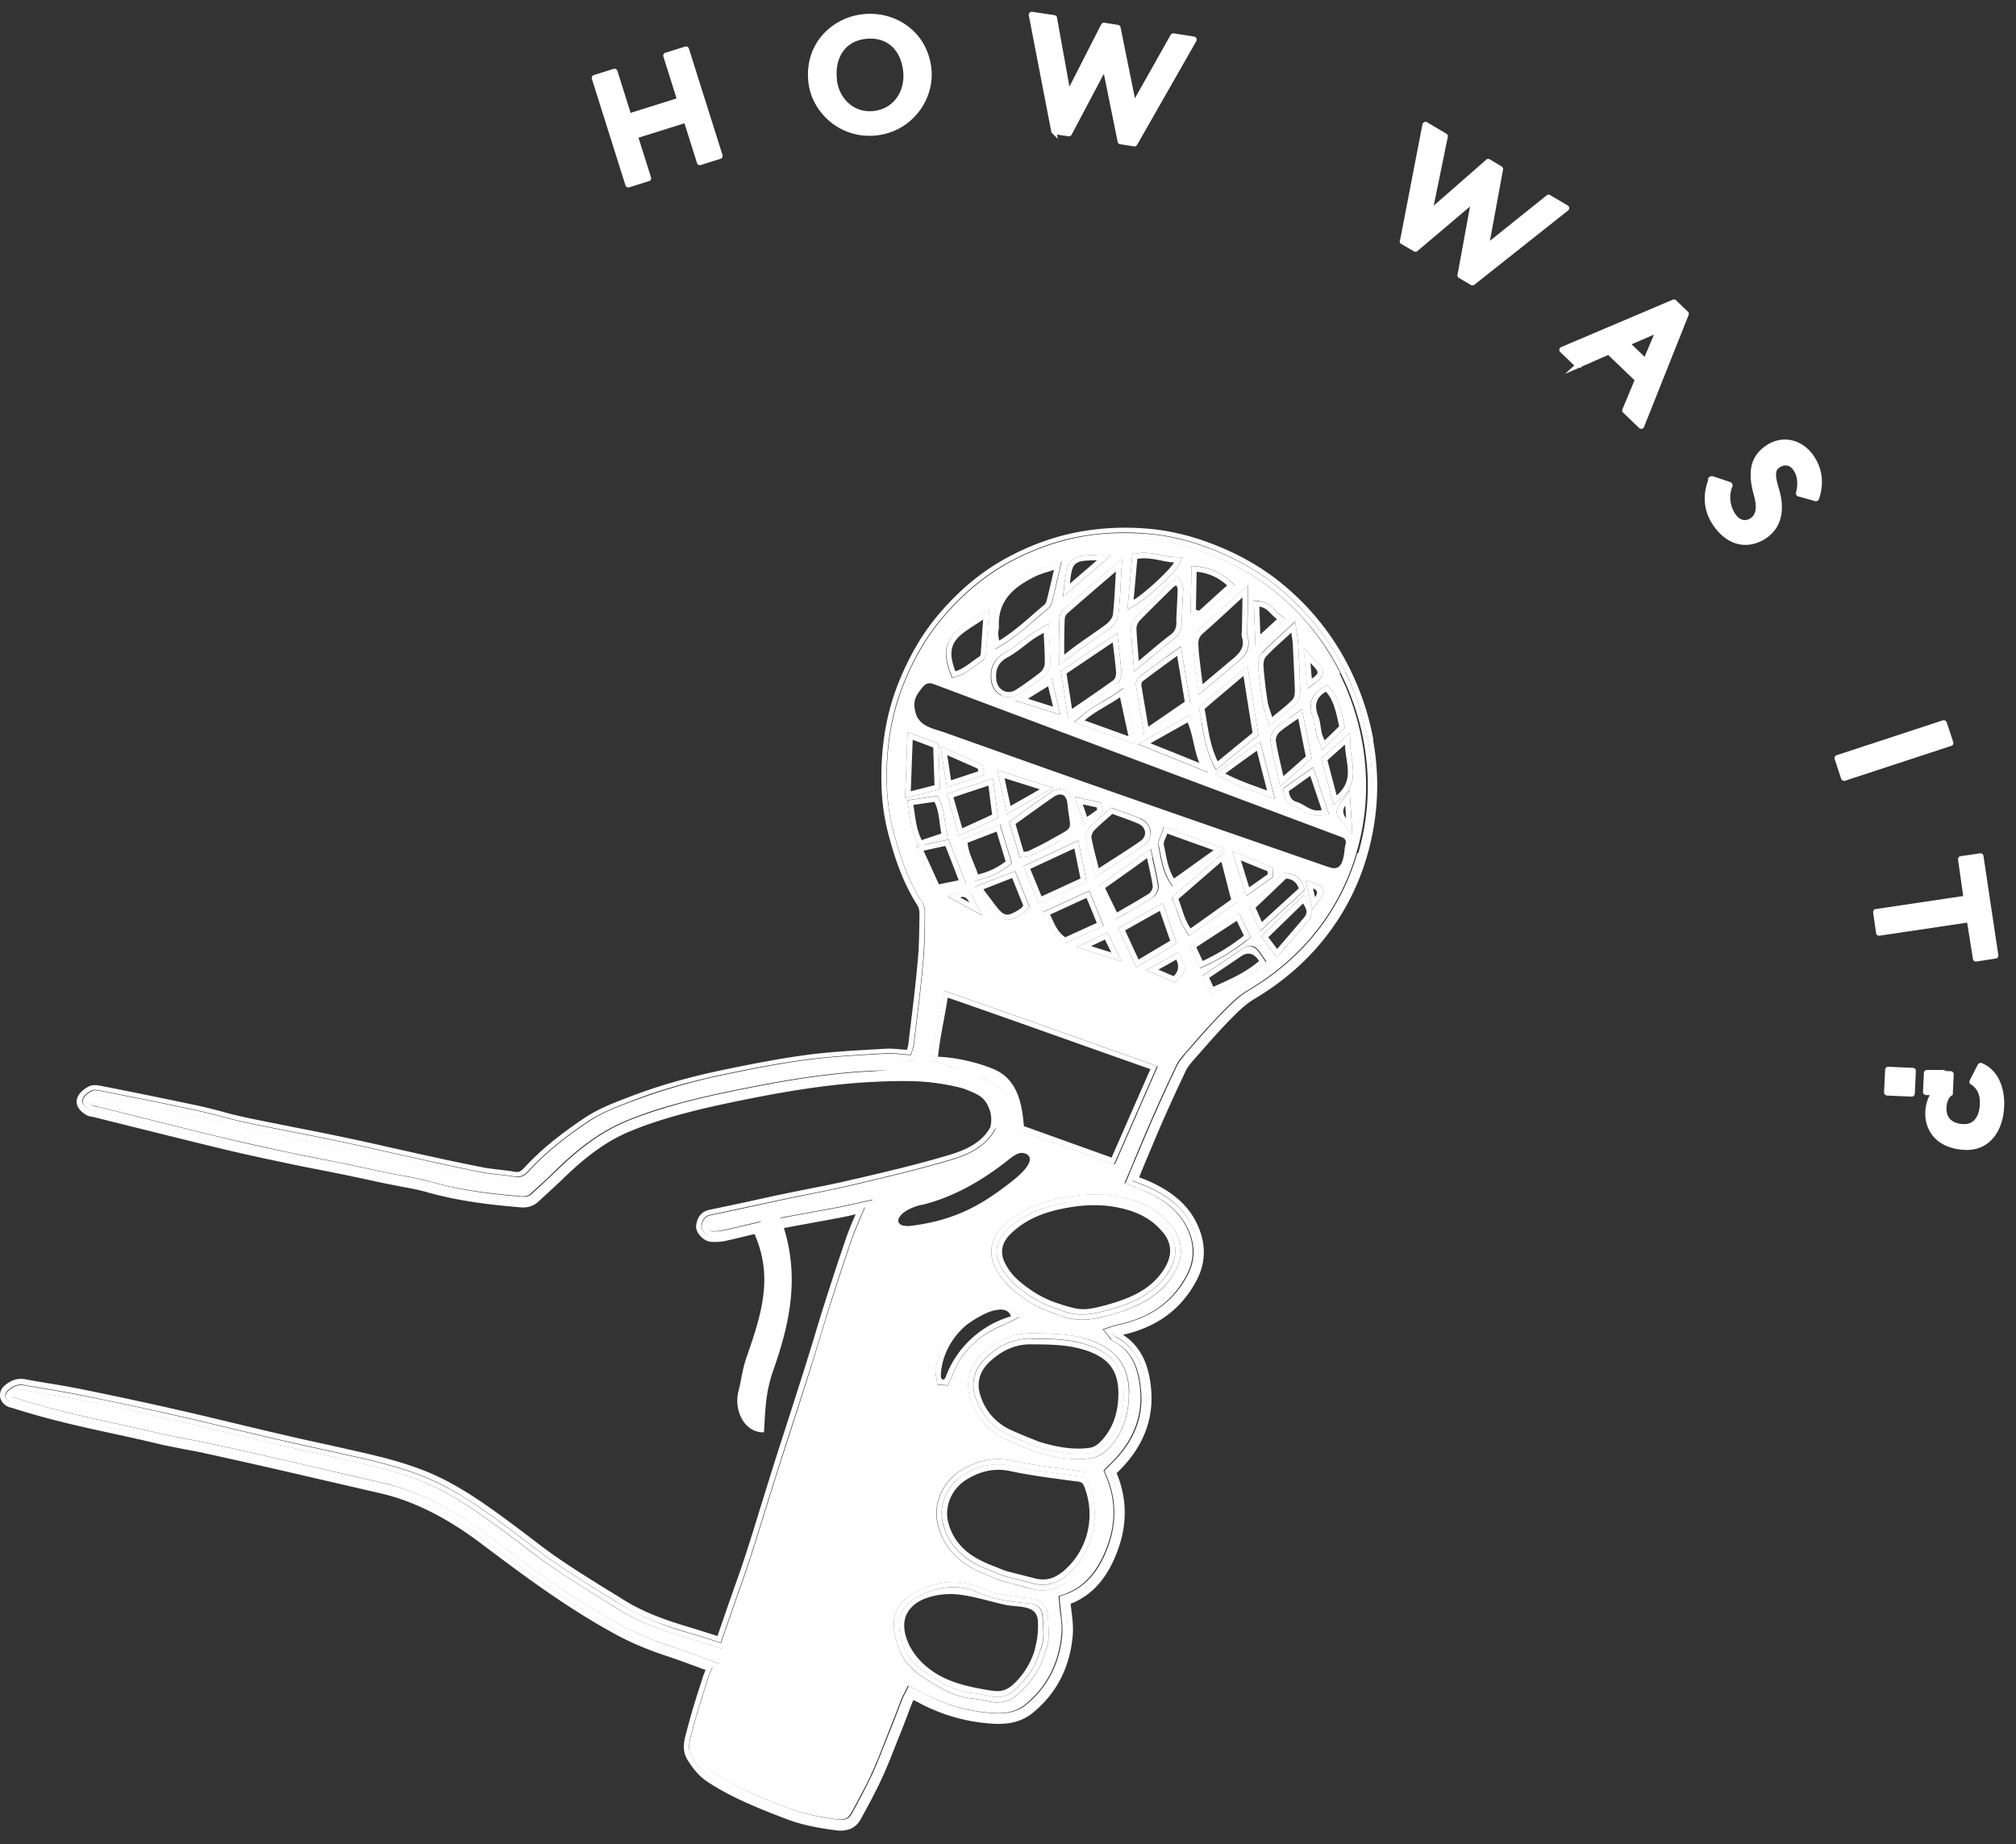
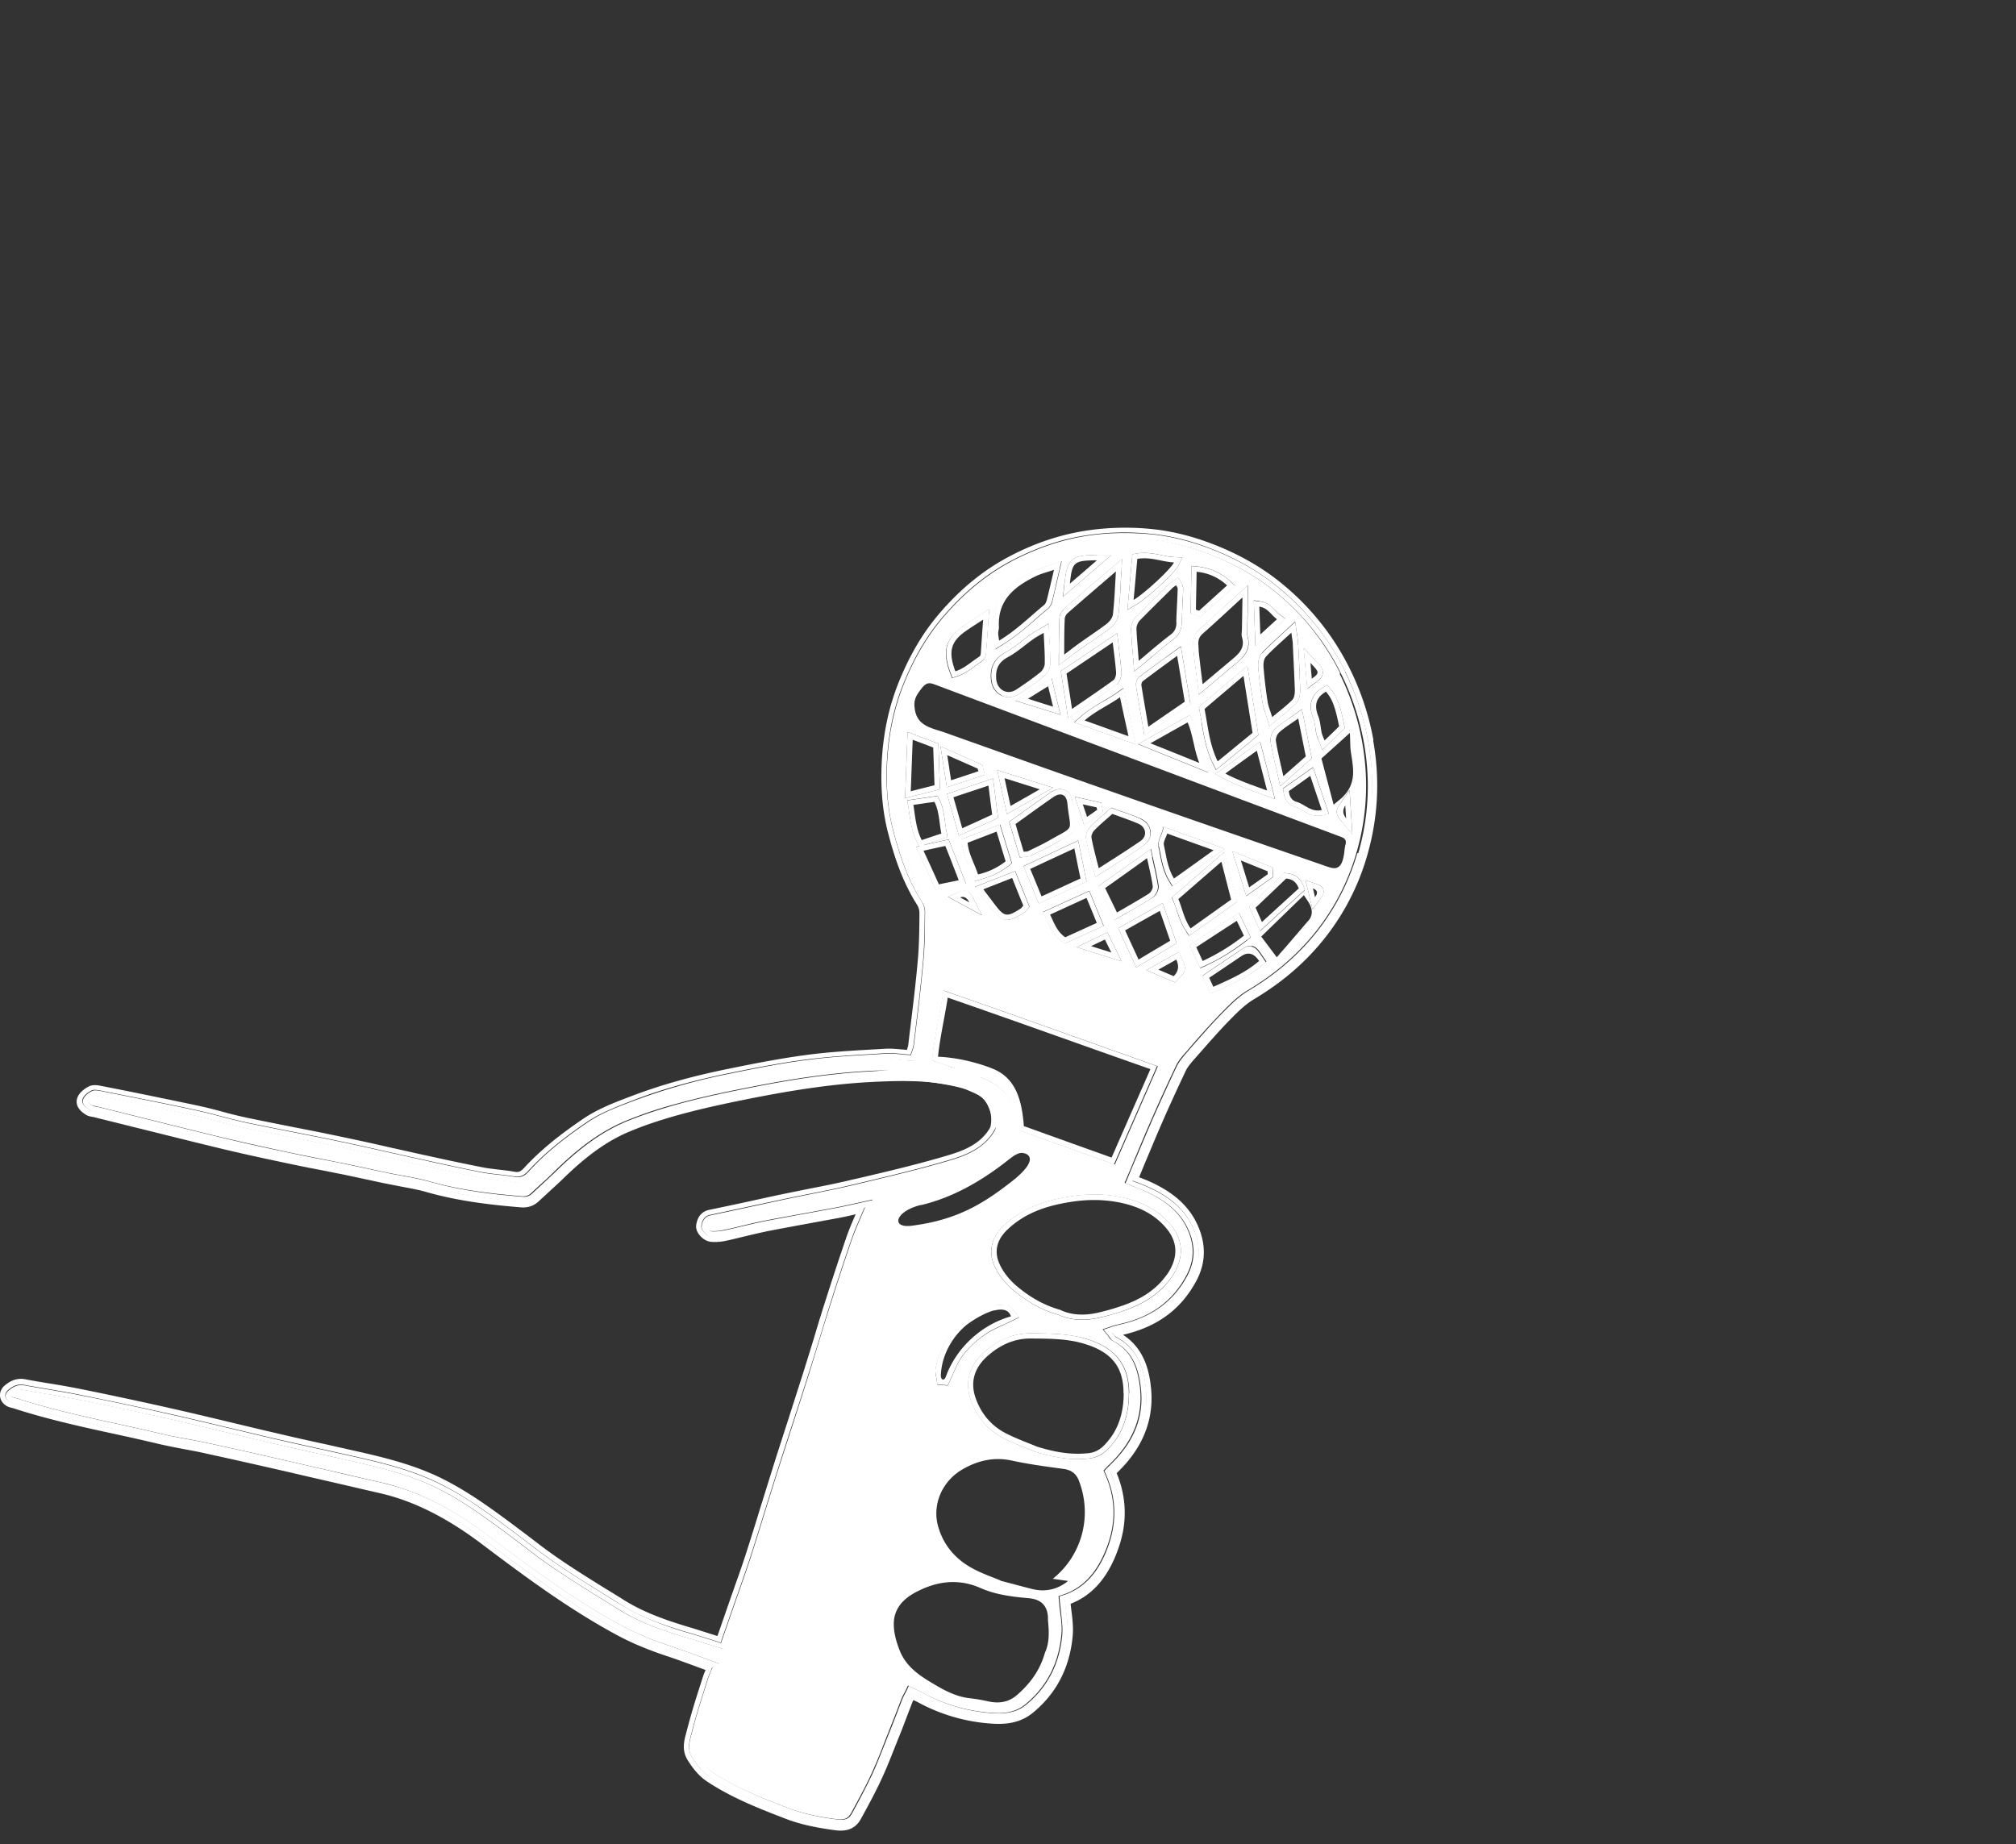
<svg xmlns="http://www.w3.org/2000/svg" fill="none" viewBox="0 0 141 129">
  <rect x="0" y="0" width="141" height="129" fill="#333333" stroke="none" />
-   <path fill="#fff" stroke="#fff" stroke-miterlimit="10" stroke-width=".355" d="M45.364 12.464s0 .037-.025.037l-1.387.433s-.037 0-.037-.024l-2.352-7.453s0-.037.025-.037l1.386-.434s.038 0 .038.025l.977 3.108 3.553-1.115-.977-3.107s0-.037.024-.037l1.387-.433s.037 0 .037.024l2.352 7.453s0 .037-.025.037l-1.386.433s-.037 0-.037-.024l-.929-2.947-3.553 1.114.929 2.947ZM56.704 5.618C56.48 3.08 58.363 1.334 60.48 1.16c2.117-.186 4.27 1.2 4.494 3.751.173 2.055-1.375 4.185-3.789 4.395-2.414.21-4.308-1.622-4.481-3.677v-.012Zm1.634-.136c.124 1.436 1.213 2.6 2.736 2.463 1.535-.136 2.402-1.473 2.278-2.897-.136-1.584-1.151-2.649-2.736-2.513-1.585.136-2.402 1.362-2.266 2.947h-.012ZM73.702 9.183l-1.573-8.146S72.142 1 72.166 1l1.56.235s.038.013.025.025l.966 5.348L77.18 1.78s.025-.025.038-.012l.953.148s.025.013.025.025l1.101 5.435 2.736-4.853s.025-.013.037-.013l1.424.223s.037.025.025.05l-4.147 7.267s-.025.024-.037.012l-.966-.148s-.037-.013-.025-.025l-1.064-5.25-2.489 4.705s-.025.013-.037.013l-1.028-.15s-.024-.011-.024-.024ZM98.09 16.871l1.572-8.146s.037-.037.05-.025l1.362.805s.024.025.012.037l-1.09 5.324 4.074-3.566h.037l.829.495s.013.025.013.037l-1.003 5.448 4.345-3.48h.037l1.238.731s.025.037 0 .05l-6.561 5.2h-.037l-.842-.496s-.025-.025-.012-.037l.965-5.262-4.06 3.442h-.038l-.89-.52s-.026-.024-.013-.037h.012ZM110.384 25.55h-.037l-1.102-1.053s-.013-.05 0-.05l7.812-3.317h.037l.842.805v.037l-3.12 7.836s-.037.025-.05 0l-1.126-1.077v-.037l.891-2.142-2.018-1.931-2.142.94.013-.012Zm5.645-2.489-2.228.966 1.287 1.238.929-2.204h.012ZM119.705 33.497s.038-.025.05-.012l1.213.408s.037.038.037.05a2.254 2.254 0 0 0 .248 2.154c.371.532.916.557 1.287.297.397-.272.57-.78.322-1.708-.421-1.486-.371-2.588.731-3.355 1.064-.743 2.352-.434 3.095.631.73 1.052.631 2.117.359 2.897 0 .012-.025.025-.037.025l-1.201-.334s-.025-.025-.025-.038c.149-.594.149-1.225-.21-1.733-.322-.47-.805-.507-1.238-.21-.397.272-.359.78-.087 1.671.421 1.399.186 2.55-.78 3.231-1.015.706-2.402.73-3.466-.78-.842-1.188-.644-2.39-.31-3.194h.012ZM128.508 52.996l7.428-2.439s.037 0 .049.025l.458 1.386s0 .038-.024.038l-7.428 2.438s-.037 0-.05-.024l-.458-1.387s0-.037.025-.037ZM137.124 60.102s0-.037.025-.037l1.362-.198s.037 0 .037.025l1.04 6.945s0 .037-.025.037l-1.362.21s-.037 0-.037-.025l-.433-2.723-6.302.94s-.037 0-.037-.024l-.21-1.448s0-.038.025-.038l6.301-.94-.384-2.712v-.012ZM132.073 74.797l1.709.075s.037 0 .037.037l-.074 1.584s0 .038-.038.038l-1.72-.075s-.038-.012-.038-.037l.075-1.585s0-.037.037-.037h.012Zm2.65.236 1.708.074s.037 0 .037.037l-.062 1.3v.037c-.235.16-.421.458-.445 1.015-.025.594.272 1.263 1.361 1.312.842.037 1.288-.643 1.325-1.547.037-.706-.186-1.226-.718-1.572v-.05l.557-1.09s.037-.024.05-.024c1.04.42 1.51 1.584 1.46 2.86-.074 1.634-.94 2.946-2.562 2.872-1.944-.087-2.65-1.337-2.6-2.464.025-.57.21-1.114.508-1.35l-.632-.024s-.037 0-.037-.037l.062-1.325s0-.037.037-.037l-.049.013Z" />
-   <path fill="#fff" d="M93.745 47.116a17.117 17.117 0 0 0-4.42-5.609c-1.399-1.163-3.058-2.117-4.94-2.822-1.386-.52-2.748-.842-4.072-.954a17.432 17.432 0 0 0-4.346.137c-1.646.272-3.231.804-4.853 1.621-1.807.929-3.417 2.229-4.89 3.962-1.077 1.263-1.956 2.748-2.674 4.544-.644 1.584-1.015 3.268-1.127 5.125-.111 1.82.013 3.404.397 4.865.396 1.523.94 3.306 1.956 4.915.173.285.284.631.284.94v.385c-.012 1.015-.024 2.067-.123 3.107a188.572 188.572 0 0 1-.52 4.705c-.05.37-.087.742-.137 1.114-.024.198-.086.371-.148.544l-.074.223-.087.285h-.297c-.223-.037-.434-.05-.632-.074a8.122 8.122 0 0 0-1.064-.05c-.297.013-.607.037-.904.05-1.473.086-2.996.173-4.47.359-1.88.235-3.738.606-5.471.965-2.625.545-4.766 1.14-6.723 1.894l-.197.075c-1.003.384-2.043.792-2.947 1.399-1.758 1.188-3.008 2.228-4.036 3.355-.272.297-.656.619-1.324.495-.347-.062-.706-.1-1.053-.136a13.898 13.898 0 0 1-1.2-.161c-1.214-.235-2.44-.508-3.628-.768l-.57-.124c-.742-.16-1.485-.334-2.228-.495-1.176-.26-2.402-.544-3.602-.792-1.04-.223-2.105-.421-3.133-.631-1.114-.223-2.253-.446-3.38-.681-.594-.124-1.2-.285-1.782-.434a41.898 41.898 0 0 0-1.684-.42 369.29 369.29 0 0 0-5.781-1.177l-.904-.173c-.26-.05-.359-.05-.396-.037-.235.124-.396.272-.433.359-.025.074.074.173.31.322a.522.522 0 0 0 .172.037c.062 0 .124.025.186.037.83.21 1.659.409 2.489.619 1.894.47 3.862.966 5.793 1.436 1.647.396 3.293.755 4.828 1.09.842.185 1.709.346 2.55.52.583.11 1.165.235 1.746.346l1.746.372c.446.099.891.198 1.337.284.31.062.619.124.928.174.62.111 1.25.235 1.87.408 2.216.632 4.482.867 6.4 1.028.285.024.483-.037.669-.223.21-.198.42-.384.631-.582.347-.31.694-.631 1.028-.966 1.807-1.77 3.367-2.86 5.076-3.553a29.047 29.047 0 0 1 3.416-1.139c1.882-.52 3.776-.903 5.56-1.25 3.045-.594 5.57-.928 7.922-1.052 2.489-.137 4.767.173 6.933.94 1.04.36 2.092.83 2.55 2.192l.05.136-.062.136c-.037.074-.062.149-.1.235-.086.21-.185.446-.32.681-.756 1.35-2.093 1.894-3.294 2.253-2.08.62-4.222 1.127-6.301 1.622l-.545.124c-.99.235-1.993.433-2.971.631-.545.112-1.102.223-1.647.335-.842.173-1.684.359-2.525.544-.954.21-1.907.409-2.86.607-.174.037-.285.124-.335.446 0 .086.211.31.384.322.26.012.557 0 .854-.075.422-.086.842-.185 1.25-.284.52-.124 1.066-.26 1.598-.36.978-.198 1.968-.37 2.922-.544.668-.124 1.337-.248 2.018-.372.396-.074.78-.16 1.238-.26.222-.05.458-.099.718-.16l.693-.15-.273.657c-.11.285-.222.545-.334.792-.223.52-.408.954-.57 1.424-.569 1.647-1.089 3.28-1.485 4.531-.247.793-.507 1.61-.743 2.402-.235.78-.482 1.585-.73 2.365-.371 1.163-.743 2.327-1.127 3.49-.371 1.152-.742 2.291-1.101 3.442-.285.904-.57 1.832-.855 2.724-.322 1.052-.668 2.142-1.002 3.206-.236.743-.508 1.486-.756 2.204-.111.334-.235.656-.346.99l-1.115 3.219-.346-.111c-.248-.075-.495-.161-.743-.236-.508-.16-.99-.321-1.486-.458-1.51-.445-3.28-1.027-4.865-2.03-.408-.26-.804-.507-1.213-.755-1.585-.99-3.231-2.006-4.754-3.169-1.337-1.028-2.65-2.018-4.023-2.959-1.078-.731-2.068-1.3-3.034-1.746-1.894-.879-3.986-1.337-6.016-1.795l-.26-.062c-.52-.111-1.04-.235-1.548-.346-1.027-.223-2.08-.458-3.12-.706-1.027-.235-2.055-.483-3.095-.73-1.398-.335-2.835-.681-4.258-1.003a234.58 234.58 0 0 0-6.351-1.35c-.78-.16-1.572-.284-2.352-.42-.508-.087-1.04-.174-1.56-.273-.273-.05-.52.037-.805.285-.05.05-.074.086-.074.111 0 .013.025.062.099.1a.71.71 0 0 0 .21.061c.062.013.124.037.174.05 2.302.743 4.704 1.275 7.031 1.782.966.21 1.969.434 2.96.669.618.148 1.262.272 1.893.384.47.086.966.185 1.449.284 1.72.372 3.417.756 4.989 1.115 1.151.26 2.29.532 3.442.792 1.25.285 2.5.582 3.75.867.397.086.78.198 1.177.321 2.03.644 4.06 1.734 6.165 3.318 3.219 2.427 6.14 4.581 9.384 6.339.99.532 2.055.99 3.367 1.424.73.247 1.461.507 2.167.767.322.124.644.235.978.359l.371.136-.148.359c-.037.099-.087.198-.124.285-.074.186-.148.347-.21.52l-.26.817c-.285.916-.595 1.869-.83 2.81-.012.075-.037.137-.062.211-.136.495-.247.916 0 1.312.297.471.644.953 1.176 1.3 1.56 1.028 3.281 1.721 5.212 2.464.966.371 2.068.631 3.467.804.594.075.817-.111.99-.408.532-.978 1.015-1.857 1.436-2.773.322-.706.62-1.436.892-2.154.086-.223.173-.446.26-.657.173-.445.359-.903.532-1.349.136-.359.272-.706.408-1.065.05-.124.112-.247.186-.384.037-.061.074-.136.112-.222l.16-.335.335.161c.099.05.185.087.272.137a7.2 7.2 0 0 1 .545.272 11.797 11.797 0 0 0 4.902 1.349c.892.05 1.585-.148 2.13-.582 1.51-1.225 2.364-2.872 2.55-4.914.05-.496-.012-1.016-.087-1.56a17.222 17.222 0 0 1-.086-.83l-.025-.297.285-.087c1.473-.482 2.5-1.634 3.169-3.54.582-1.672.508-3.318-.21-4.915l-.1-.235.248-.26s.087-.099.136-.136c1.647-1.573 2.352-3.293 2.18-5.262-.162-1.745-.744-2.798-1.907-3.404a.757.757 0 0 1-.298-.298c-.024-.024-.037-.061-.074-.099l-.347-.42.508-.174s.087-.025.111-.037c.075-.025.137-.05.199-.062.136-.037.26-.062.396-.099l.16-.037c2.068-.495 3.529-1.585 4.47-3.33.557-1.028.606-2.068.124-3.182-.52-1.2-1.498-2.08-3.07-2.773a11.124 11.124 0 0 0-.681-.272c-.112-.038-.223-.087-.335-.137l-.346-.136.148-.346c.198-.459.384-.904.557-1.338.421-.99.805-1.93 1.226-2.872.52-1.2 1.09-2.426 1.659-3.627.16-.347.42-.656.668-.928l.384-.446a55.902 55.902 0 0 1 2.006-2.216l.086-.087c.57-.582 1.152-1.188 1.87-1.61 1.597-.953 2.946-2.042 4.11-3.33a15.97 15.97 0 0 0 3.503-6.3c.743-2.526.867-5.139.397-7.75a17.854 17.854 0 0 0-1.585-4.792l.062.013Zm-.929.804.198.223c.47.532.719 1.164 1.003 2.587l.037.199-1.56 1.535-.21-.533c-.025-.061-.05-.123-.074-.173a1.364 1.364 0 0 1-.136-.396 3.09 3.09 0 0 1-.075-.47c-.037-.236-.062-.471-.148-.657-.483-1.176.111-1.832.705-2.166l.26-.149Zm.124 9.013-.408.087a1.53 1.53 0 0 1-.83-.038c-.248-.074-.445-.198-.631-.31a2.383 2.383 0 0 0-.47-.234c-.273-.075-.756-.31-.83-1.077l-.025-.223 2.092-1.473 1.102 3.255v.013Zm-1.027-10.82c.408.42.631.656.606.978-.025.297-.247.47-.544.693l-.533.396-.26-2.835.743.768h-.012Zm-.174 6.933-2.203 1.956-.136-.62c-.05-.247-.112-.495-.162-.717-.136-.607-.272-1.176-.37-1.758-.05-.322.098-.743.358-.966.285-.248.594-.458.929-.693.136-.1.284-.198.433-.31l.47-.334.681 3.43v.012Zm-7.7-2.55c-.05-.273-.087-.545-.149-.818l-.037-.21 3.392-2.885.768 4.84-2.971 2.44-.21-.421c-.471-.978-.644-1.969-.805-2.934l.012-.013Zm.483 3.552-4.928-1.993 3.64-2.042.161.383c.21.483.322.966.434 1.486.099.446.21.904.383 1.374l.297.805.013-.013Zm3.615-2.178 1.04 4.023-.669-.248c-.198-.074-.396-.148-.582-.21-.817-.297-1.597-.582-2.39-1.003l-.531-.285 3.132-2.277Zm2.45-8.382.1.706c.025.124.037.235.05.322.024.173.049.297.049.433l.025.396c.05.953.099 1.944.124 2.922 0 .235-.025.668-.285.928-.31.31-.632.582-.99.867-.15.124-.298.235-.446.371l-.433.372-.162-.545c-.037-.148-.086-.272-.123-.396a4.26 4.26 0 0 1-.198-.755 35.12 35.12 0 0 1-.297-2.44c-.025-.321.037-.754.272-1.014.371-.396.767-.755 1.226-1.176.173-.161.37-.335.557-.52l.52-.483.012.012Zm-2.463-1.423c.52.061.817.37 1.077.63.112.112.21.224.335.31l.359.273-2.093 1.906-.111-3.194.433.062v.013Zm-.83-1.14-.024 1.536c0 .557-.025 1.052-.025 1.56v.198c0 .099-.012.198 0 .247.297.892-.21 1.461-.693 1.857-.483.409-.966.805-1.473 1.238l-1.226 1.028-.16-1.325c-.063-.495-.124-.94-.174-1.386-.025-.186-.037-.384-.05-.57v-.173c-.024-.285 0-.718.409-1.09a80.365 80.365 0 0 0 1.956-1.782c.272-.248.545-.496.83-.768l.643-.582-.012.013Zm-3.96-1.336.395.037a3.951 3.951 0 0 1 2.353 1.052l.297.272-2.414 2.18-.694-.224.062-3.33v.013ZM80.04 51.46l-.21-1.263c-.136-.767-.26-1.485-.372-2.203a.735.735 0 0 1 .236-.657c.606-.458 1.213-.903 1.857-1.374l1.04-.755.668 4.036-3.219 2.204v.012Zm2.662-9.149c-.013.409-.037.817-.05 1.213-.012.384-.086.83-.57 1.189-.482.359-.94.743-1.472 1.2-.236.199-.47.397-.73.607l-.558.458-.05-.718c-.024-.247-.037-.483-.061-.705a25.17 25.17 0 0 1-.1-1.56c0-.285.124-.62.335-.83.619-.631 1.263-1.262 1.882-1.869l.42-.421c.075-.074.15-.124.224-.173.024-.025.061-.037.086-.062l.371-.273.186.421s.025.05.037.062c.05.087.112.198.1.347-.013.371-.025.743-.05 1.114Zm-3.504-3.54.285-.05c.656-.111 1.238 0 1.758.111.31.062.594.124.891.136l.57.025-.248.508c-.272.57-2.154 2.29-2.97 2.785l-.632.384.346-3.887v-.013Zm.236 13.296-4.309-1.548.483-.42c.508-.434 1.028-.744 1.523-1.04.322-.187.656-.385.978-.607l.458-.322.854 3.937h.013Zm-4.73-1.833-.507-3.293 3.937-2.65.074.608c.025.235.05.458.074.656.062.532.124.978.149 1.448.012.248-.062.681-.347.88-.68.494-1.386.977-2.13 1.485a41.2 41.2 0 0 1-.767.52l-.495.334.012.012Zm3.776-11.142-.05.88c-.012.284-.036.569-.049.854a30.902 30.902 0 0 1-.16 2.19c-.038.385-.347.744-.62.954-.42.322-.854.619-1.275.904-.223.148-.433.297-.656.446l-.607.445c-.123.087-.247.198-.408.31l-.607.458v-.755c.013-.26.013-.508.013-.73 0-.645 0-1.214.037-1.784 0-.235.148-.52.334-.68.867-.756 1.709-1.486 2.612-2.254l1.436-1.225v-.013ZM74.172 50l-3.17-.99 2.551-1.573.62 2.576V50Zm.285-9.21c.186-1.721.47-1.957 2.265-1.969h1.016l-3.393 2.922.1-.941.012-.013Zm-4.977 3.218c0-.062.025-.136.025-.173-.05-1.14.223-2.625 2.785-3.875.26-.124.533-.21.842-.31.149-.05.31-.099.483-.16l.644-.223-.297 1.275c-.124.544-.236 1.015-.347 1.485-.062.248-.161.434-.31.557a39.89 39.89 0 0 0-.817.694c-.73.631-1.485 1.287-2.389 1.844l-.483.297-.074-.557c0-.074-.025-.136-.025-.185a1.984 1.984 0 0 1-.037-.372c0-.099.012-.198.025-.284l-.025-.013Zm.867 1.61c.396-.21.755-.496 1.139-.793.198-.148.396-.31.594-.445.148-.1.285-.186.458-.285.087-.05.173-.1.272-.161l.533-.322.024.619c0 .235.025.446.037.656.025.52.05 1.015.05 1.51 0 .322-.186.694-.433.892-.557.446-1.152.867-1.746 1.25-.347.223-.73.273-1.077.174-.062-.013-.111-.038-.173-.062-.396-.198-.669-.607-.718-1.102-.087-.892.247-1.51 1.015-1.919l.025-.012Zm-2.96-1.82c.26-.174.508-.347.78-.52.125-.087.26-.161.385-.26l.63-.409-.098 1.337a70.658 70.658 0 0 1-.124 1.721c-.012.186-.062.446-.272.582-.161.099-.31.21-.47.334-.397.285-.793.582-1.3.743l-.335.111-.124-.334c-.582-1.547-.334-2.439.916-3.293l.013-.012ZM63.477 51.2l2.154.817.111 3.194-2.439.62.174-4.631Zm.594 8.035.21-.05-.136-.26c-.346-.706-.458-1.424-.57-2.191-.012-.124-.036-.248-.061-.384l-.062-.371 2.117-.31.124.235c.272.533.334 1.09.408 1.622.025.235.062.47.112.693l.062.322-1.721.57 1.795-.396 1.225 3.12-2.116.42-1.387-3.045v.025Zm17.245 3.936.978 2.81-2.822 1.684-1.263-2.736 3.107-1.758Zm-.284-3.974c-.062-.26.05-.507.136-.73a2.24 2.24 0 0 0 .099-.26l.111-.371 4.271 1.535-3.676 2.624-.211-.346c-.396-.657-.532-1.337-.656-1.993a4.976 4.976 0 0 0-.1-.459h.026Zm-12.9 3.752.544 1.077-2.389-1.3.73-.297c.644-.26.817-.075 1.115.532v-.012Zm-.372-2.415c-.198-.482-.408-.977-.458-1.547l-.025-.285 2.675-1.027.829 2.71-.198.162c-.594.47-1.263.78-2.068.99l-.334.087-.111-.334c-.075-.248-.186-.508-.285-.743l-.025-.013Zm.421 1.498 2.823-1.101 1.003 2.488-.149.173s-.037.037-.05.062a.819.819 0 0 1-.21.198c-.631.409-1.04.57-1.399.446-.31-.099-.606-.396-.99-.916-.149-.198-.297-.396-.458-.607l-.558-.743h-.012Zm3.405-1.448 3.825-1.795.582 2.872-3.343 1.535-1.064-2.612Zm4.605 1.733 1.003 2.44-2.711 1.237-.174-.124c-.57-.383-.805-.916-1.04-1.423-.05-.1-.099-.21-.148-.31l-.174-.347 3.244-1.485v.012Zm1.263 2.91.99 2.017-3.144-.99 2.154-1.027Zm3.12-2.415c-.52.335-1.065.644-1.622.966-.21.124-.409.235-.632.36l-.346.197-1.14-2.352 3.665-2.6.124.557c.037.186.087.372.124.557.111.483.21.954.285 1.424.05.334-.186.73-.434.879l-.024.012Zm-.582-3.677c-.656.459-1.313.88-2.018 1.338-.297.185-.594.383-.916.581l-.446.285-.124-.507c-.062-.236-.111-.459-.173-.669-.136-.545-.26-1.003-.347-1.486-.062-.321.124-.68.322-.878.272-.285.57-.545.879-.818.124-.111.248-.222.384-.334l.173-.148.21.074c.162.062.335.124.52.186.434.148.867.31 1.313.495.396.173.656.507.706.891a1.07 1.07 0 0 1-.47.978l-.013.012Zm-4.16-1.41-.656-1.994 1.832.409.136.656-1.324.928h.012Zm-1.659 1.052c-.16.086-.334.185-.557.309-.384.223-.78.409-1.164.594-.124.062-.247.124-.371.174a.874.874 0 0 1-.297.074c-.037 0-.087 0-.136.012l-.322.05-.743-2.501.21-.16c.285-.199.545-.397.817-.583.62-.446 1.214-.866 1.82-1.287.483-.335.842-.285 1.053-.186.21.099.47.334.532.904.037.384.087.668.111.891.161 1.015.037 1.151-.978 1.709h.025Zm-3.751-1.833-.669-3.07 3.9 1.226-3.231 1.844Zm-.62.273-2.735 1.238-.83-2.922 3.22-1.077.346 2.76Zm-3.577-2.142-.446-2.872 2.922 1.3.173.693-2.661.879h.012ZM64.43 84.293c2.24-.533 4.284-1.721 6.091-3.157.26-.198.52-.421.842-.483.322-.062 1.634.26-.669 2.043-2.005 1.56-3.825 2.649-6.945 3.045-1.448.186-1.164-1.015.681-1.46v.012Zm5.026 7.056c.335-.074.681-.05 1.003-.012.235.025.36.21.446.347.025.037.05.074.086.111l.285.359-.42.21c-.248.124-.484.223-.706.335-.47.21-.917.42-1.288.68a6.788 6.788 0 0 0-1.547 1.474c-.26.347-.446.78-.644 1.226-.087.198-.174.408-.273.606l-.111.235-.73-.062-.038-.297c0-.074-.024-.136-.037-.21-.037-.198-.086-.421-.037-.644.446-2.24 1.944-3.862 4.011-4.333v-.025Zm3.64 24.216c-.31 1.126-.916 2.079-1.931 2.971-.57.507-1.226.656-2.068.47a11.571 11.571 0 0 0-1.225-.21 4.37 4.37 0 0 1-.842-.174c-.582-.185-1.102-.458-1.56-.73-.966-.569-2.055-1.201-2.538-2.426-.297-.743-.433-1.375-.42-1.932.036-1.349 1.126-1.993 1.955-2.364 1.412-.644 2.786-.669 4.086-.099 1.002.445 2.067.606 3.354.718.558.049 1.313.235 1.387 1.312v.21c.074.768.124 1.548-.198 2.266v-.012Zm1.61-4.977c-.756.606-1.61.792-2.538.557-.434-.112-.867-.223-1.362-.359l-.718-.186h-.025c-.173-.086-.371-.161-.582-.247-.52-.198-1.114-.434-1.659-.756-1.151-.68-1.894-1.659-2.228-2.896-.384-1.474.297-3.071 1.671-3.888 1.164-.693 2.315-.904 3.516-.644 1.188.26 2.426.421 3.615.582l1.052.149c.532.074.88.334 1.065.829.953 2.476.21 5.225-1.832 6.859h.024Zm4.258-13.123c0 1.56-.47 2.847-1.399 3.825-.42.446-.854.681-1.411.731-1.14.124-2.253-.025-3.739-.471h-.012l-.013-.012c-.148-.062-.322-.124-.495-.198-.47-.186-1.003-.396-1.535-.656-1.2-.57-2.055-1.548-2.476-2.823-.408-1.238-.074-2.39.99-3.305 1.003-.867 2.105-1.313 3.269-1.288h.272c1.189.013 2.402.037 3.603.396 2.018.62 2.959 1.833 2.959 3.801h-.013Zm2.947-11.749c.916 1.127.903 2.415-.038 3.727-.718.99-1.757 1.72-3.194 2.216-.68.235-1.312.42-1.918.544-.83.174-1.61.15-2.29-.061-.162-.05-.31-.112-.459-.174-1.126-.322-2.117-.866-3.144-1.72-.558-.471-1.016-1.053-1.288-1.635-.483-1.015-.26-2.042.62-2.872 1.113-1.064 2.562-1.708 4.567-2.03 1.337-.223 2.575-.198 3.764.062 1.473.322 2.575.965 3.38 1.956v-.013Zm-3.962-4.27-6.698-2.402v-.248c-.136-1.647-.928-2.736-2.426-3.343-.718-.297-1.46-.544-2.24-.804-.36-.124-.731-.248-1.103-.372l-.272-.099.025-.297c.074-.792.235-1.61.396-2.476.099-.545.21-1.102.297-1.671l.074-.446.421.149c2.86.99 5.745 2.018 8.53 3.008 1.845.656 3.751 1.337 5.645 2.006l.384.136-3.008 6.87-.025-.012Zm4.407-12.9-.173.173-2.006-.855 2.254-1.262.173.359c.396.817.371.978-.26 1.584h.012Zm.607-3.393c-.334-.483-.495-.965-.656-1.448a5.306 5.306 0 0 0-.248-.669l-.111-.247 3.677-3.182.89 3.479-3.354 2.377-.21-.31h.012Zm4.197-2.488-.966-3.12 2.81 1.139.05.656-1.882 1.337-.012-.012Zm2.661-1.61.174.025c.247.025.891.1 1.188.941l.087.235-3.132 2.873-.768-1.721 2.464-2.34-.013-.013Zm-6.623 5.064 3.466-2.253.818 1.708-.236.186a14.918 14.918 0 0 1-2.959 1.82l-.334.148-.742-1.597-.013-.012Zm5.1 1.374c-.928.792-1.992 1.288-3.292 1.857l-.335.149-.57-1.25.967-.657 1.547-1.04c.408-.272.656-.446.953-.384.31.062.483.31.817.817l.186.273-.248.21-.024.025Zm3.22-3.107c-.434.507-.867 1.015-1.325 1.547-.186.223-.384.446-.594.681l-.298.347-1.089-1.449 2.984-2.897.247.372c.149.223.557.83.074 1.411v-.012Zm.755-1.412-.47.632-.496-2.043.644.223c.31.111.532.186.606.445.075.26-.074.446-.284.743Zm-26.16-11.723c-.866-.31-1.869-.421-2.104-1.498-.148-.718 0-1.028.458-1.61.112-.148.248-.285.421-.334.173-.05.36.025.532.087 9.446 3.54 18.892 7.093 28.35 10.634.124.05.26.099.322.223.062.111.038.247 0 .371-.086.409-.037.396-.123.805-.062.297-.161.631-.434.755-.21.1-.47.012-.693-.062-7.836-2.711-15.66-5.422-23.46-8.208m24.475 5.076c-.47-.57-.483-.755-.074-1.35l.607-.89.198 3.119-.73-.891v.012Zm-.136-1.572-.446.371-.854-3.231 1.993-1.795.025.805c0 .297.05.606.1.903.135.941.309 2.006-.818 2.947Z" />
-   <path fill="#fff" d="M74.828 84.07c-1.647.272-3.157.78-4.37 1.931-.73.694-.966 1.535-.533 2.44.26.569.706 1.1 1.189 1.51.867.73 1.844 1.324 3.033 1.658.755.372 1.647.409 2.538.223a16.128 16.128 0 0 0 1.87-.532c1.188-.421 2.252-1.04 3.008-2.092.742-1.028.94-2.167.05-3.269-.83-1.015-1.92-1.547-3.17-1.82-1.201-.272-2.39-.26-3.615-.061v.012Zm6.5 2.117c.705.867.68 1.783-.063 2.81-.63.88-1.535 1.498-2.835 1.956-.656.236-1.25.396-1.82.52-.866.186-1.262.124-2.302-.198h-.025l-.037-.025c-1.027-.297-1.956-.792-2.897-1.584a4.02 4.02 0 0 1-1.09-1.374c-.334-.73-.185-1.4.459-2.018 1.015-.966 2.302-1.535 4.172-1.833 1.25-.198 2.39-.185 3.479.062 1.312.297 2.253.83 2.958 1.696v-.012ZM72.13 93.64c-1.164-.013-2.167.445-3.021 1.2-.892.78-1.263 1.758-.88 2.91.397 1.176 1.164 2.067 2.29 2.599.731.347 1.499.632 2.019.855 1.324.408 2.439.581 3.59.458.495-.05.842-.273 1.176-.619.953-1.003 1.3-2.254 1.3-3.566 0-1.807-.805-2.86-2.699-3.441-1.225-.384-2.5-.372-3.763-.384l-.013-.013Zm6.09 3.825c0 1.374-.396 2.463-1.188 3.318-.297.322-.57.47-.941.507-1.028.112-2.055-.025-3.43-.445-.148-.062-.309-.124-.495-.199a39.967 39.967 0 0 1-1.498-.631c-1.027-.495-1.733-1.287-2.092-2.377-.31-.94-.062-1.783.768-2.5.866-.756 1.782-1.115 2.773-1.102h.272c1.189.012 2.303.037 3.392.371.013 0 .025 0 .05.012 1.696.533 2.39 1.424 2.39 3.07v-.024ZM75.422 103.259c-1.572-.223-3.156-.396-4.704-.731-1.2-.26-2.265.013-3.256.595-1.151.693-1.87 2.08-1.498 3.466.31 1.201 1.04 2.068 2.055 2.674.73.433 1.573.693 2.204.966.805.21 1.424.371 2.055.532.817.211 1.547.037 2.204-.483 1.993-1.584 2.55-4.234 1.708-6.425-.148-.371-.371-.545-.767-.594Zm-1.176 6.735c-.569.458-1.188.594-1.881.408-.434-.111-.867-.223-1.362-.347l-.669-.173c-.185-.074-.383-.148-.582-.235-.495-.186-1.052-.409-1.547-.706-.978-.582-1.61-1.399-1.882-2.439-.297-1.151.248-2.401 1.337-3.045.99-.594 1.969-.768 2.984-.557 1.213.26 2.463.433 3.677.594.346.05.705.099 1.052.136.062 0 .111.025.16.037.162.05.236.149.31.335.83 2.166.198 4.58-1.597 6.004v-.012ZM71.87 112.147c-1.19-.099-2.365-.259-3.48-.755-1.275-.557-2.55-.445-3.775.099-.867.397-1.709.966-1.733 2.043-.013.594.16 1.226.383 1.783.434 1.089 1.424 1.683 2.377 2.241.694.408 1.424.767 2.253.854.421.049.855.124 1.276.223.643.148 1.213.086 1.745-.384.854-.755 1.51-1.622 1.82-2.81.334-.706.235-1.523.173-2.328-.05-.668-.371-.904-1.052-.966h.012Zm.52 3.195a5.397 5.397 0 0 1-1.313 2.277c-.285.298-.619.57-1.015.644-.285.062-.57.013-.854-.025-1.226-.198-2.538-.47-3.615-1.101-1.016-.595-1.894-1.523-2.229-2.65-.136-.445-.173-.916-.037-1.361.198-.607.73-1.053 1.325-1.288.743-.297 1.646-.396 2.439-.297 1.102.136 2.154.483 3.23.718.855.186 2.18-.037 2.266 1.089a5.71 5.71 0 0 1-.21 1.994h.012Z" />
+   <path fill="#fff" d="M93.745 47.116a17.117 17.117 0 0 0-4.42-5.609c-1.399-1.163-3.058-2.117-4.94-2.822-1.386-.52-2.748-.842-4.072-.954a17.432 17.432 0 0 0-4.346.137c-1.646.272-3.231.804-4.853 1.621-1.807.929-3.417 2.229-4.89 3.962-1.077 1.263-1.956 2.748-2.674 4.544-.644 1.584-1.015 3.268-1.127 5.125-.111 1.82.013 3.404.397 4.865.396 1.523.94 3.306 1.956 4.915.173.285.284.631.284.94v.385c-.012 1.015-.024 2.067-.123 3.107a188.572 188.572 0 0 1-.52 4.705c-.05.37-.087.742-.137 1.114-.024.198-.086.371-.148.544l-.074.223-.087.285h-.297c-.223-.037-.434-.05-.632-.074a8.122 8.122 0 0 0-1.064-.05c-.297.013-.607.037-.904.05-1.473.086-2.996.173-4.47.359-1.88.235-3.738.606-5.471.965-2.625.545-4.766 1.14-6.723 1.894l-.197.075c-1.003.384-2.043.792-2.947 1.399-1.758 1.188-3.008 2.228-4.036 3.355-.272.297-.656.619-1.324.495-.347-.062-.706-.1-1.053-.136a13.898 13.898 0 0 1-1.2-.161c-1.214-.235-2.44-.508-3.628-.768l-.57-.124c-.742-.16-1.485-.334-2.228-.495-1.176-.26-2.402-.544-3.602-.792-1.04-.223-2.105-.421-3.133-.631-1.114-.223-2.253-.446-3.38-.681-.594-.124-1.2-.285-1.782-.434a41.898 41.898 0 0 0-1.684-.42 369.29 369.29 0 0 0-5.781-1.177l-.904-.173c-.26-.05-.359-.05-.396-.037-.235.124-.396.272-.433.359-.025.074.074.173.31.322a.522.522 0 0 0 .172.037c.062 0 .124.025.186.037.83.21 1.659.409 2.489.619 1.894.47 3.862.966 5.793 1.436 1.647.396 3.293.755 4.828 1.09.842.185 1.709.346 2.55.52.583.11 1.165.235 1.746.346l1.746.372c.446.099.891.198 1.337.284.31.062.619.124.928.174.62.111 1.25.235 1.87.408 2.216.632 4.482.867 6.4 1.028.285.024.483-.037.669-.223.21-.198.42-.384.631-.582.347-.31.694-.631 1.028-.966 1.807-1.77 3.367-2.86 5.076-3.553a29.047 29.047 0 0 1 3.416-1.139c1.882-.52 3.776-.903 5.56-1.25 3.045-.594 5.57-.928 7.922-1.052 2.489-.137 4.767.173 6.933.94 1.04.36 2.092.83 2.55 2.192l.05.136-.062.136c-.037.074-.062.149-.1.235-.086.21-.185.446-.32.681-.756 1.35-2.093 1.894-3.294 2.253-2.08.62-4.222 1.127-6.301 1.622l-.545.124c-.99.235-1.993.433-2.971.631-.545.112-1.102.223-1.647.335-.842.173-1.684.359-2.525.544-.954.21-1.907.409-2.86.607-.174.037-.285.124-.335.446 0 .086.211.31.384.322.26.012.557 0 .854-.075.422-.086.842-.185 1.25-.284.52-.124 1.066-.26 1.598-.36.978-.198 1.968-.37 2.922-.544.668-.124 1.337-.248 2.018-.372.396-.074.78-.16 1.238-.26.222-.05.458-.099.718-.16l.693-.15-.273.657c-.11.285-.222.545-.334.792-.223.52-.408.954-.57 1.424-.569 1.647-1.089 3.28-1.485 4.531-.247.793-.507 1.61-.743 2.402-.235.78-.482 1.585-.73 2.365-.371 1.163-.743 2.327-1.127 3.49-.371 1.152-.742 2.291-1.101 3.442-.285.904-.57 1.832-.855 2.724-.322 1.052-.668 2.142-1.002 3.206-.236.743-.508 1.486-.756 2.204-.111.334-.235.656-.346.99l-1.115 3.219-.346-.111c-.248-.075-.495-.161-.743-.236-.508-.16-.99-.321-1.486-.458-1.51-.445-3.28-1.027-4.865-2.03-.408-.26-.804-.507-1.213-.755-1.585-.99-3.231-2.006-4.754-3.169-1.337-1.028-2.65-2.018-4.023-2.959-1.078-.731-2.068-1.3-3.034-1.746-1.894-.879-3.986-1.337-6.016-1.795l-.26-.062c-.52-.111-1.04-.235-1.548-.346-1.027-.223-2.08-.458-3.12-.706-1.027-.235-2.055-.483-3.095-.73-1.398-.335-2.835-.681-4.258-1.003a234.58 234.58 0 0 0-6.351-1.35c-.78-.16-1.572-.284-2.352-.42-.508-.087-1.04-.174-1.56-.273-.273-.05-.52.037-.805.285-.05.05-.074.086-.074.111 0 .013.025.062.099.1a.71.71 0 0 0 .21.061c.062.013.124.037.174.05 2.302.743 4.704 1.275 7.031 1.782.966.21 1.969.434 2.96.669.618.148 1.262.272 1.893.384.47.086.966.185 1.449.284 1.72.372 3.417.756 4.989 1.115 1.151.26 2.29.532 3.442.792 1.25.285 2.5.582 3.75.867.397.086.78.198 1.177.321 2.03.644 4.06 1.734 6.165 3.318 3.219 2.427 6.14 4.581 9.384 6.339.99.532 2.055.99 3.367 1.424.73.247 1.461.507 2.167.767.322.124.644.235.978.359l.371.136-.148.359c-.037.099-.087.198-.124.285-.074.186-.148.347-.21.52l-.26.817c-.285.916-.595 1.869-.83 2.81-.012.075-.037.137-.062.211-.136.495-.247.916 0 1.312.297.471.644.953 1.176 1.3 1.56 1.028 3.281 1.721 5.212 2.464.966.371 2.068.631 3.467.804.594.075.817-.111.99-.408.532-.978 1.015-1.857 1.436-2.773.322-.706.62-1.436.892-2.154.086-.223.173-.446.26-.657.173-.445.359-.903.532-1.349.136-.359.272-.706.408-1.065.05-.124.112-.247.186-.384.037-.061.074-.136.112-.222l.16-.335.335.161c.099.05.185.087.272.137a7.2 7.2 0 0 1 .545.272 11.797 11.797 0 0 0 4.902 1.349c.892.05 1.585-.148 2.13-.582 1.51-1.225 2.364-2.872 2.55-4.914.05-.496-.012-1.016-.087-1.56a17.222 17.222 0 0 1-.086-.83l-.025-.297.285-.087c1.473-.482 2.5-1.634 3.169-3.54.582-1.672.508-3.318-.21-4.915l-.1-.235.248-.26s.087-.099.136-.136c1.647-1.573 2.352-3.293 2.18-5.262-.162-1.745-.744-2.798-1.907-3.404a.757.757 0 0 1-.298-.298c-.024-.024-.037-.061-.074-.099l-.347-.42.508-.174s.087-.025.111-.037c.075-.025.137-.05.199-.062.136-.037.26-.062.396-.099l.16-.037c2.068-.495 3.529-1.585 4.47-3.33.557-1.028.606-2.068.124-3.182-.52-1.2-1.498-2.08-3.07-2.773a11.124 11.124 0 0 0-.681-.272c-.112-.038-.223-.087-.335-.137l-.346-.136.148-.346c.198-.459.384-.904.557-1.338.421-.99.805-1.93 1.226-2.872.52-1.2 1.09-2.426 1.659-3.627.16-.347.42-.656.668-.928l.384-.446a55.902 55.902 0 0 1 2.006-2.216l.086-.087c.57-.582 1.152-1.188 1.87-1.61 1.597-.953 2.946-2.042 4.11-3.33a15.97 15.97 0 0 0 3.503-6.3c.743-2.526.867-5.139.397-7.75a17.854 17.854 0 0 0-1.585-4.792l.062.013Zm-.929.804.198.223c.47.532.719 1.164 1.003 2.587l.037.199-1.56 1.535-.21-.533c-.025-.061-.05-.123-.074-.173a1.364 1.364 0 0 1-.136-.396 3.09 3.09 0 0 1-.075-.47c-.037-.236-.062-.471-.148-.657-.483-1.176.111-1.832.705-2.166l.26-.149Zm.124 9.013-.408.087a1.53 1.53 0 0 1-.83-.038c-.248-.074-.445-.198-.631-.31a2.383 2.383 0 0 0-.47-.234c-.273-.075-.756-.31-.83-1.077l-.025-.223 2.092-1.473 1.102 3.255v.013Zm-1.027-10.82c.408.42.631.656.606.978-.025.297-.247.47-.544.693l-.533.396-.26-2.835.743.768h-.012Zm-.174 6.933-2.203 1.956-.136-.62c-.05-.247-.112-.495-.162-.717-.136-.607-.272-1.176-.37-1.758-.05-.322.098-.743.358-.966.285-.248.594-.458.929-.693.136-.1.284-.198.433-.31l.47-.334.681 3.43v.012Zm-7.7-2.55c-.05-.273-.087-.545-.149-.818l-.037-.21 3.392-2.885.768 4.84-2.971 2.44-.21-.421c-.471-.978-.644-1.969-.805-2.934l.012-.013Zm.483 3.552-4.928-1.993 3.64-2.042.161.383c.21.483.322.966.434 1.486.099.446.21.904.383 1.374l.297.805.013-.013Zm3.615-2.178 1.04 4.023-.669-.248c-.198-.074-.396-.148-.582-.21-.817-.297-1.597-.582-2.39-1.003l-.531-.285 3.132-2.277Zm2.45-8.382.1.706c.025.124.037.235.05.322.024.173.049.297.049.433l.025.396c.05.953.099 1.944.124 2.922 0 .235-.025.668-.285.928-.31.31-.632.582-.99.867-.15.124-.298.235-.446.371l-.433.372-.162-.545c-.037-.148-.086-.272-.123-.396a4.26 4.26 0 0 1-.198-.755 35.12 35.12 0 0 1-.297-2.44c-.025-.321.037-.754.272-1.014.371-.396.767-.755 1.226-1.176.173-.161.37-.335.557-.52l.52-.483.012.012Zm-2.463-1.423c.52.061.817.37 1.077.63.112.112.21.224.335.31l.359.273-2.093 1.906-.111-3.194.433.062v.013Zm-.83-1.14-.024 1.536c0 .557-.025 1.052-.025 1.56v.198c0 .099-.012.198 0 .247.297.892-.21 1.461-.693 1.857-.483.409-.966.805-1.473 1.238l-1.226 1.028-.16-1.325c-.063-.495-.124-.94-.174-1.386-.025-.186-.037-.384-.05-.57v-.173c-.024-.285 0-.718.409-1.09a80.365 80.365 0 0 0 1.956-1.782c.272-.248.545-.496.83-.768l.643-.582-.012.013Zm-3.96-1.336.395.037a3.951 3.951 0 0 1 2.353 1.052l.297.272-2.414 2.18-.694-.224.062-3.33v.013ZM80.04 51.46l-.21-1.263c-.136-.767-.26-1.485-.372-2.203a.735.735 0 0 1 .236-.657c.606-.458 1.213-.903 1.857-1.374l1.04-.755.668 4.036-3.219 2.204v.012Zm2.662-9.149c-.013.409-.037.817-.05 1.213-.012.384-.086.83-.57 1.189-.482.359-.94.743-1.472 1.2-.236.199-.47.397-.73.607l-.558.458-.05-.718c-.024-.247-.037-.483-.061-.705a25.17 25.17 0 0 1-.1-1.56c0-.285.124-.62.335-.83.619-.631 1.263-1.262 1.882-1.869l.42-.421c.075-.074.15-.124.224-.173.024-.025.061-.037.086-.062l.371-.273.186.421s.025.05.037.062c.05.087.112.198.1.347-.013.371-.025.743-.05 1.114Zm-3.504-3.54.285-.05c.656-.111 1.238 0 1.758.111.31.062.594.124.891.136l.57.025-.248.508c-.272.57-2.154 2.29-2.97 2.785l-.632.384.346-3.887v-.013Zm.236 13.296-4.309-1.548.483-.42c.508-.434 1.028-.744 1.523-1.04.322-.187.656-.385.978-.607l.458-.322.854 3.937h.013Zm-4.73-1.833-.507-3.293 3.937-2.65.074.608c.025.235.05.458.074.656.062.532.124.978.149 1.448.012.248-.062.681-.347.88-.68.494-1.386.977-2.13 1.485a41.2 41.2 0 0 1-.767.52l-.495.334.012.012Zm3.776-11.142-.05.88c-.012.284-.036.569-.049.854a30.902 30.902 0 0 1-.16 2.19c-.038.385-.347.744-.62.954-.42.322-.854.619-1.275.904-.223.148-.433.297-.656.446l-.607.445c-.123.087-.247.198-.408.31l-.607.458v-.755c.013-.26.013-.508.013-.73 0-.645 0-1.214.037-1.784 0-.235.148-.52.334-.68.867-.756 1.709-1.486 2.612-2.254l1.436-1.225v-.013ZM74.172 50l-3.17-.99 2.551-1.573.62 2.576V50Zm.285-9.21c.186-1.721.47-1.957 2.265-1.969h1.016l-3.393 2.922.1-.941.012-.013Zm-4.977 3.218c0-.062.025-.136.025-.173-.05-1.14.223-2.625 2.785-3.875.26-.124.533-.21.842-.31.149-.05.31-.099.483-.16l.644-.223-.297 1.275c-.124.544-.236 1.015-.347 1.485-.062.248-.161.434-.31.557a39.89 39.89 0 0 0-.817.694c-.73.631-1.485 1.287-2.389 1.844l-.483.297-.074-.557c0-.074-.025-.136-.025-.185a1.984 1.984 0 0 1-.037-.372c0-.099.012-.198.025-.284l-.025-.013Zm.867 1.61c.396-.21.755-.496 1.139-.793.198-.148.396-.31.594-.445.148-.1.285-.186.458-.285.087-.05.173-.1.272-.161l.533-.322.024.619c0 .235.025.446.037.656.025.52.05 1.015.05 1.51 0 .322-.186.694-.433.892-.557.446-1.152.867-1.746 1.25-.347.223-.73.273-1.077.174-.062-.013-.111-.038-.173-.062-.396-.198-.669-.607-.718-1.102-.087-.892.247-1.51 1.015-1.919l.025-.012Zm-2.96-1.82c.26-.174.508-.347.78-.52.125-.087.26-.161.385-.26l.63-.409-.098 1.337a70.658 70.658 0 0 1-.124 1.721c-.012.186-.062.446-.272.582-.161.099-.31.21-.47.334-.397.285-.793.582-1.3.743l-.335.111-.124-.334c-.582-1.547-.334-2.439.916-3.293l.013-.012ZM63.477 51.2l2.154.817.111 3.194-2.439.62.174-4.631Zm.594 8.035.21-.05-.136-.26c-.346-.706-.458-1.424-.57-2.191-.012-.124-.036-.248-.061-.384l-.062-.371 2.117-.31.124.235c.272.533.334 1.09.408 1.622.025.235.062.47.112.693l.062.322-1.721.57 1.795-.396 1.225 3.12-2.116.42-1.387-3.045v.025Zm17.245 3.936.978 2.81-2.822 1.684-1.263-2.736 3.107-1.758Zm-.284-3.974c-.062-.26.05-.507.136-.73a2.24 2.24 0 0 0 .099-.26l.111-.371 4.271 1.535-3.676 2.624-.211-.346c-.396-.657-.532-1.337-.656-1.993a4.976 4.976 0 0 0-.1-.459h.026Zm-12.9 3.752.544 1.077-2.389-1.3.73-.297c.644-.26.817-.075 1.115.532v-.012Zm-.372-2.415c-.198-.482-.408-.977-.458-1.547l-.025-.285 2.675-1.027.829 2.71-.198.162c-.594.47-1.263.78-2.068.99l-.334.087-.111-.334c-.075-.248-.186-.508-.285-.743l-.025-.013Zm.421 1.498 2.823-1.101 1.003 2.488-.149.173s-.037.037-.05.062a.819.819 0 0 1-.21.198c-.631.409-1.04.57-1.399.446-.31-.099-.606-.396-.99-.916-.149-.198-.297-.396-.458-.607l-.558-.743h-.012Zm3.405-1.448 3.825-1.795.582 2.872-3.343 1.535-1.064-2.612Zm4.605 1.733 1.003 2.44-2.711 1.237-.174-.124c-.57-.383-.805-.916-1.04-1.423-.05-.1-.099-.21-.148-.31l-.174-.347 3.244-1.485v.012Zm1.263 2.91.99 2.017-3.144-.99 2.154-1.027Zm3.12-2.415c-.52.335-1.065.644-1.622.966-.21.124-.409.235-.632.36l-.346.197-1.14-2.352 3.665-2.6.124.557c.037.186.087.372.124.557.111.483.21.954.285 1.424.05.334-.186.73-.434.879l-.024.012Zm-.582-3.677c-.656.459-1.313.88-2.018 1.338-.297.185-.594.383-.916.581l-.446.285-.124-.507c-.062-.236-.111-.459-.173-.669-.136-.545-.26-1.003-.347-1.486-.062-.321.124-.68.322-.878.272-.285.57-.545.879-.818.124-.111.248-.222.384-.334l.173-.148.21.074c.162.062.335.124.52.186.434.148.867.31 1.313.495.396.173.656.507.706.891a1.07 1.07 0 0 1-.47.978l-.013.012Zm-4.16-1.41-.656-1.994 1.832.409.136.656-1.324.928h.012Zm-1.659 1.052c-.16.086-.334.185-.557.309-.384.223-.78.409-1.164.594-.124.062-.247.124-.371.174a.874.874 0 0 1-.297.074c-.037 0-.087 0-.136.012l-.322.05-.743-2.501.21-.16c.285-.199.545-.397.817-.583.62-.446 1.214-.866 1.82-1.287.483-.335.842-.285 1.053-.186.21.099.47.334.532.904.037.384.087.668.111.891.161 1.015.037 1.151-.978 1.709h.025Zm-3.751-1.833-.669-3.07 3.9 1.226-3.231 1.844Zm-.62.273-2.735 1.238-.83-2.922 3.22-1.077.346 2.76Zm-3.577-2.142-.446-2.872 2.922 1.3.173.693-2.661.879h.012ZM64.43 84.293c2.24-.533 4.284-1.721 6.091-3.157.26-.198.52-.421.842-.483.322-.062 1.634.26-.669 2.043-2.005 1.56-3.825 2.649-6.945 3.045-1.448.186-1.164-1.015.681-1.46v.012Zm5.026 7.056c.335-.074.681-.05 1.003-.012.235.025.36.21.446.347.025.037.05.074.086.111l.285.359-.42.21c-.248.124-.484.223-.706.335-.47.21-.917.42-1.288.68a6.788 6.788 0 0 0-1.547 1.474c-.26.347-.446.78-.644 1.226-.087.198-.174.408-.273.606l-.111.235-.73-.062-.038-.297c0-.074-.024-.136-.037-.21-.037-.198-.086-.421-.037-.644.446-2.24 1.944-3.862 4.011-4.333v-.025Zm3.64 24.216c-.31 1.126-.916 2.079-1.931 2.971-.57.507-1.226.656-2.068.47a11.571 11.571 0 0 0-1.225-.21 4.37 4.37 0 0 1-.842-.174c-.582-.185-1.102-.458-1.56-.73-.966-.569-2.055-1.201-2.538-2.426-.297-.743-.433-1.375-.42-1.932.036-1.349 1.126-1.993 1.955-2.364 1.412-.644 2.786-.669 4.086-.099 1.002.445 2.067.606 3.354.718.558.049 1.313.235 1.387 1.312v.21c.074.768.124 1.548-.198 2.266v-.012Zm1.61-4.977c-.756.606-1.61.792-2.538.557-.434-.112-.867-.223-1.362-.359l-.718-.186h-.025c-.173-.086-.371-.161-.582-.247-.52-.198-1.114-.434-1.659-.756-1.151-.68-1.894-1.659-2.228-2.896-.384-1.474.297-3.071 1.671-3.888 1.164-.693 2.315-.904 3.516-.644 1.188.26 2.426.421 3.615.582c.532.074.88.334 1.065.829.953 2.476.21 5.225-1.832 6.859h.024Zm4.258-13.123c0 1.56-.47 2.847-1.399 3.825-.42.446-.854.681-1.411.731-1.14.124-2.253-.025-3.739-.471h-.012l-.013-.012c-.148-.062-.322-.124-.495-.198-.47-.186-1.003-.396-1.535-.656-1.2-.57-2.055-1.548-2.476-2.823-.408-1.238-.074-2.39.99-3.305 1.003-.867 2.105-1.313 3.269-1.288h.272c1.189.013 2.402.037 3.603.396 2.018.62 2.959 1.833 2.959 3.801h-.013Zm2.947-11.749c.916 1.127.903 2.415-.038 3.727-.718.99-1.757 1.72-3.194 2.216-.68.235-1.312.42-1.918.544-.83.174-1.61.15-2.29-.061-.162-.05-.31-.112-.459-.174-1.126-.322-2.117-.866-3.144-1.72-.558-.471-1.016-1.053-1.288-1.635-.483-1.015-.26-2.042.62-2.872 1.113-1.064 2.562-1.708 4.567-2.03 1.337-.223 2.575-.198 3.764.062 1.473.322 2.575.965 3.38 1.956v-.013Zm-3.962-4.27-6.698-2.402v-.248c-.136-1.647-.928-2.736-2.426-3.343-.718-.297-1.46-.544-2.24-.804-.36-.124-.731-.248-1.103-.372l-.272-.099.025-.297c.074-.792.235-1.61.396-2.476.099-.545.21-1.102.297-1.671l.074-.446.421.149c2.86.99 5.745 2.018 8.53 3.008 1.845.656 3.751 1.337 5.645 2.006l.384.136-3.008 6.87-.025-.012Zm4.407-12.9-.173.173-2.006-.855 2.254-1.262.173.359c.396.817.371.978-.26 1.584h.012Zm.607-3.393c-.334-.483-.495-.965-.656-1.448a5.306 5.306 0 0 0-.248-.669l-.111-.247 3.677-3.182.89 3.479-3.354 2.377-.21-.31h.012Zm4.197-2.488-.966-3.12 2.81 1.139.05.656-1.882 1.337-.012-.012Zm2.661-1.61.174.025c.247.025.891.1 1.188.941l.087.235-3.132 2.873-.768-1.721 2.464-2.34-.013-.013Zm-6.623 5.064 3.466-2.253.818 1.708-.236.186a14.918 14.918 0 0 1-2.959 1.82l-.334.148-.742-1.597-.013-.012Zm5.1 1.374c-.928.792-1.992 1.288-3.292 1.857l-.335.149-.57-1.25.967-.657 1.547-1.04c.408-.272.656-.446.953-.384.31.062.483.31.817.817l.186.273-.248.21-.024.025Zm3.22-3.107c-.434.507-.867 1.015-1.325 1.547-.186.223-.384.446-.594.681l-.298.347-1.089-1.449 2.984-2.897.247.372c.149.223.557.83.074 1.411v-.012Zm.755-1.412-.47.632-.496-2.043.644.223c.31.111.532.186.606.445.075.26-.074.446-.284.743Zm-26.16-11.723c-.866-.31-1.869-.421-2.104-1.498-.148-.718 0-1.028.458-1.61.112-.148.248-.285.421-.334.173-.05.36.025.532.087 9.446 3.54 18.892 7.093 28.35 10.634.124.05.26.099.322.223.062.111.038.247 0 .371-.086.409-.037.396-.123.805-.062.297-.161.631-.434.755-.21.1-.47.012-.693-.062-7.836-2.711-15.66-5.422-23.46-8.208m24.475 5.076c-.47-.57-.483-.755-.074-1.35l.607-.89.198 3.119-.73-.891v.012Zm-.136-1.572-.446.371-.854-3.231 1.993-1.795.025.805c0 .297.05.606.1.903.135.941.309 2.006-.818 2.947Z" />
  <path fill="#fff" d="M96.06 51.783a18.736 18.736 0 0 0-1.647-4.99 17.878 17.878 0 0 0-4.617-5.855c-1.461-1.226-3.195-2.216-5.15-2.947-1.449-.544-2.885-.879-4.272-1.002a18.32 18.32 0 0 0-4.53.148c-1.734.285-3.393.83-5.076 1.696-1.907.978-3.578 2.328-5.114 4.135-1.126 1.325-2.042 2.885-2.797 4.754-.669 1.672-1.053 3.417-1.176 5.36-.112 1.895.024 3.566.408 5.089.409 1.584.978 3.43 2.055 5.125.1.161.161.372.161.533v.396c-.012 1.003-.025 2.042-.124 3.045-.136 1.56-.334 3.145-.52 4.68-.05.371-.086.743-.136 1.126-.012.1-.05.223-.099.36-.111 0-.223-.025-.334-.025-.409-.037-.792-.075-1.176-.05-.297.013-.607.037-.904.05-1.486.086-3.02.173-4.519.371-1.906.248-3.776.62-5.534.978-2.674.545-4.84 1.164-6.846 1.931l-.198.075c-1.04.396-2.117.817-3.095 1.473-1.807 1.225-3.095 2.29-4.172 3.466-.235.248-.384.31-.644.26a17.977 17.977 0 0 0-1.101-.148c-.397-.05-.768-.087-1.14-.161a154.96 154.96 0 0 1-3.602-.755l-.57-.124c-.742-.161-1.485-.335-2.228-.495a169.847 169.847 0 0 0-3.615-.793 176.445 176.445 0 0 0-3.144-.631c-1.102-.223-2.253-.446-3.368-.681a27.657 27.657 0 0 1-1.745-.433 34.786 34.786 0 0 0-1.721-.421 603.067 603.067 0 0 0-5.794-1.189l-.891-.173c-.285-.062-.607-.1-.88.037-.234.124-.643.384-.792.78-.16.458.05.867.62 1.213.148.087.309.112.445.136.037 0 .087.013.124.025.83.21 1.659.409 2.488.62 1.907.47 3.863.965 5.806 1.435 1.66.409 3.306.768 4.841 1.09.854.185 1.72.359 2.563.52.582.111 1.163.235 1.745.346l1.746.372c.446.099.891.198 1.35.285l.94.185c.595.112 1.226.223 1.808.396 2.278.644 4.593.892 6.549 1.053.495.037.891-.1 1.238-.421.21-.198.42-.384.631-.582.347-.322.706-.644 1.052-.978 1.734-1.696 3.22-2.748 4.841-3.392.99-.409 2.092-.768 3.343-1.115 1.857-.507 3.738-.89 5.509-1.237 3.02-.582 5.496-.917 7.824-1.04 2.39-.124 4.432-.137 6.561.433 2.278.606 1.907 2.575 1.808 2.76-.632 1.115-1.795 1.585-2.86 1.907-2.055.62-4.197 1.127-6.264 1.61l-.545.123c-.978.236-1.968.434-2.934.62-.545.11-1.102.222-1.647.334-.841.173-1.683.359-2.525.544-.953.21-1.907.409-2.86.607-.52.111-.83.47-.916 1.065-.037.223.05.482.235.705.223.273.532.458.83.47.334.025.693 0 1.064-.086.421-.087.855-.198 1.263-.297a71.15 71.15 0 0 1 1.572-.36 294.24 294.24 0 0 1 2.91-.544c.668-.124 1.349-.247 2.018-.371.408-.075.804-.161 1.262-.273-.012.038-.037.075-.05.112-.222.507-.42.978-.593 1.473a207.16 207.16 0 0 0-1.498 4.543c-.26.805-.508 1.622-.743 2.415-.236.78-.483 1.572-.73 2.364l-1.115 3.491c-.371 1.152-.743 2.291-1.102 3.442-.284.904-.57 1.832-.854 2.736a187.255 187.255 0 0 1-1.003 3.206 64.73 64.73 0 0 1-.755 2.192c-.111.334-.235.668-.346.99l-.88 2.538c-.136-.037-.26-.087-.396-.124-.52-.161-1.002-.322-1.498-.47-1.46-.434-3.169-.991-4.68-1.944-.408-.26-.816-.507-1.225-.755-1.572-.978-3.194-1.981-4.692-3.132-1.35-1.028-2.662-2.031-4.06-2.984-1.115-.755-2.142-1.349-3.133-1.807-1.968-.904-4.098-1.387-6.165-1.845l-.26-.062c-.52-.111-1.04-.235-1.56-.346-1.027-.223-2.08-.459-3.12-.706-1.027-.235-2.055-.483-3.082-.73-1.4-.335-2.835-.681-4.271-1.003a291.233 291.233 0 0 0-6.364-1.362 56.351 56.351 0 0 0-2.377-.421c-.507-.087-1.04-.173-1.547-.272-.508-.087-.966.05-1.424.445a.864.864 0 0 0-.322.743c.025.272.186.52.458.681.137.087.285.111.409.149.05 0 .087.024.136.037 2.34.755 4.754 1.287 7.106 1.795.966.21 1.969.433 2.947.668.644.149 1.287.273 1.931.396.47.087.953.174 1.424.285 1.708.372 3.404.755 4.976 1.114 1.14.26 2.29.533 3.43.793 1.25.284 2.5.582 3.75.866 2.328.533 4.631 1.684 7.057 3.504 3.244 2.451 6.19 4.618 9.483 6.4 1.028.557 2.142 1.028 3.48 1.474.717.235 1.41.495 2.153.767.198.074.409.149.607.223a6.091 6.091 0 0 0-.198.508l-.26.817a51.115 51.115 0 0 0-.842 2.859c-.012.062-.037.137-.05.198-.148.545-.334 1.226.087 1.907.322.52.743 1.102 1.4 1.535 1.621 1.065 3.379 1.783 5.347 2.538.223.087.458.173.694.248.854.272 1.807.458 2.946.606.817.099 1.387-.161 1.733-.792.545-.991 1.028-1.882 1.461-2.823.334-.718.632-1.473.916-2.191.087-.223.174-.433.26-.656.186-.446.36-.904.533-1.362.136-.359.272-.706.408-1.065.025-.074.062-.136.1-.222.16.074.321.148.47.235a12.468 12.468 0 0 0 5.212 1.423c1.089.05 1.943-.185 2.637-.742 1.67-1.35 2.624-3.182 2.822-5.423.05-.569-.012-1.126-.087-1.721-.024-.173-.037-.334-.061-.507 1.56-.607 2.661-1.894 3.355-3.912.619-1.771.57-3.529-.137-5.237h.013c1.795-1.708 2.6-3.69 2.401-5.868-.11-1.176-.433-2.81-1.968-3.8l.161-.038c2.278-.557 3.9-1.758 4.952-3.701.668-1.226.718-2.514.149-3.838-.595-1.387-1.697-2.39-3.454-3.17-.223-.099-.459-.185-.681-.272.136-.334.272-.656.408-.99.421-.99.805-1.932 1.213-2.86.52-1.189 1.078-2.402 1.647-3.603.124-.26.334-.507.557-.767l.396-.446c.644-.73 1.3-1.486 1.981-2.191l.087-.087c.532-.545 1.09-1.114 1.708-1.486 1.66-.99 3.07-2.117 4.284-3.466a16.703 16.703 0 0 0 3.664-6.586c.768-2.637.916-5.36.421-8.097l.025.013Zm-.78 7.997a16.452 16.452 0 0 1-3.59 6.45c-1.226 1.362-2.625 2.464-4.197 3.392-.706.421-1.3 1.04-1.87 1.635-.829.854-1.597 1.757-2.389 2.649-.223.26-.458.532-.606.842-.57 1.2-1.127 2.401-1.66 3.615-.594 1.362-1.163 2.736-1.782 4.209.346.136.693.26 1.027.408 1.424.62 2.625 1.498 3.256 2.972.508 1.188.496 2.34-.136 3.503-1.04 1.907-2.65 3.008-4.717 3.516-.185.05-.371.087-.557.136-.074.025-.148.05-.284.1.099.123.16.247.26.296 1.498.78 1.968 2.167 2.104 3.702.198 2.24-.706 4.048-2.29 5.571-.062.05-.112.111-.198.198.755 1.696.817 3.454.223 5.187-.607 1.746-1.61 3.194-3.405 3.776.074.867.248 1.672.173 2.451-.185 2.068-1.052 3.838-2.686 5.163-.681.545-1.51.706-2.377.656a12.052 12.052 0 0 1-5.051-1.386c-.26-.137-.52-.26-.817-.397-.124.248-.21.409-.285.582-.322.805-.619 1.622-.94 2.414-.384.954-.731 1.907-1.164 2.835-.446.954-.941 1.882-1.449 2.798-.285.533-.743.681-1.362.607-1.213-.149-2.414-.384-3.553-.83-1.82-.705-3.627-1.423-5.274-2.5-.57-.372-.94-.867-1.287-1.424-.384-.607-.136-1.238 0-1.808.31-1.225.718-2.438 1.09-3.652.086-.272.222-.544.334-.842-1.065-.383-2.093-.779-3.145-1.126-1.176-.396-2.315-.854-3.43-1.449-3.354-1.819-6.4-4.073-9.433-6.375-2.154-1.622-4.506-2.959-7.193-3.566-2.401-.544-4.79-1.114-7.18-1.659a370.187 370.187 0 0 0-4.977-1.114c-1.114-.235-2.24-.408-3.342-.668-3.343-.793-6.735-1.4-10.016-2.464-.148-.05-.322-.074-.458-.149-.334-.198-.371-.557-.074-.804.31-.273.668-.446 1.114-.36 1.3.236 2.612.434 3.912.694 2.117.433 4.246.879 6.351 1.35 2.451.557 4.903 1.163 7.354 1.733 1.56.359 3.12.693 4.667 1.04 2.154.482 4.333.953 6.351 1.881 1.077.496 2.105 1.115 3.083 1.771 1.386.941 2.723 1.956 4.048 2.971 1.882 1.448 3.937 2.649 5.942 3.912 1.461.916 3.108 1.498 4.779 1.981.718.21 1.436.445 2.228.693.335-.953.669-1.919 1.003-2.884.371-1.065.755-2.117 1.102-3.195.631-1.968 1.226-3.961 1.857-5.93.73-2.315 1.498-4.617 2.228-6.932.508-1.585.978-3.182 1.474-4.767.482-1.522.978-3.033 1.498-4.543.247-.706.557-1.374.916-2.228-.768.173-1.362.309-1.969.433-1.646.31-3.293.594-4.927.916-.953.186-1.894.446-2.847.644-.31.062-.644.099-.966.074-.371-.025-.768-.446-.718-.755.05-.36.198-.669.619-.755l5.385-1.152c1.535-.322 3.083-.594 4.606-.965 2.29-.545 4.58-1.078 6.821-1.746 1.2-.359 2.402-.879 3.07-2.08.174-.297.285-.631.396-.879-.396-1.188-1.312-1.597-2.315-1.956-2.203-.767-4.469-1.04-6.796-.916-2.65.136-5.262.532-7.874 1.04-1.857.359-3.714.743-5.534 1.238-1.139.322-2.278.68-3.38 1.127-1.906.78-3.49 2.042-4.952 3.478-.544.533-1.114 1.028-1.67 1.548-.273.26-.558.347-.954.322-2.191-.174-4.358-.434-6.475-1.04-.904-.26-1.845-.384-2.773-.582-1.027-.21-2.055-.446-3.083-.656-1.436-.297-2.872-.557-4.295-.867a226.12 226.12 0 0 1-4.841-1.09c-2.76-.668-5.522-1.373-8.282-2.054-.161-.037-.335-.037-.47-.124-.285-.173-.595-.409-.471-.768.087-.235.371-.445.606-.57.174-.086.434-.036.632 0 2.228.447 4.457.88 6.685 1.363 1.164.247 2.303.606 3.466.854 2.167.458 4.346.854 6.512 1.312 1.956.409 3.888.867 5.844 1.288 1.399.31 2.785.619 4.184.891.743.136 1.498.173 2.24.297.434.074.707-.074.991-.384 1.213-1.324 2.625-2.414 4.098-3.416.99-.669 2.105-1.078 3.206-1.51 2.204-.855 4.482-1.45 6.785-1.92 1.82-.371 3.652-.73 5.509-.965 1.795-.223 3.602-.31 5.398-.421.532-.038 1.077.062 1.745.099.087-.26.186-.483.21-.706.236-1.931.483-3.862.657-5.806.099-1.151.111-2.315.124-3.467 0-.247-.087-.532-.223-.742-.99-1.548-1.548-3.256-2.006-5.014-.42-1.647-.508-3.306-.408-4.977.111-1.795.458-3.553 1.15-5.25.682-1.695 1.56-3.267 2.737-4.642 1.411-1.659 3.033-3.045 5.001-4.048 1.585-.805 3.22-1.387 4.965-1.659a17.701 17.701 0 0 1 4.432-.136c1.448.124 2.835.47 4.172.978 1.82.68 3.528 1.622 5.038 2.884 1.907 1.598 3.43 3.504 4.52 5.732a19.08 19.08 0 0 1 1.621 4.89c.483 2.7.347 5.336-.409 7.924l.013.05Z" />
  <path fill="#fff" d="M73.256 64.46c.235.508.47 1.028 1.04 1.424l.173.123 2.711-1.238-1.002-2.438-3.244 1.485.173.347c.05.099.1.21.149.31v-.013Zm2.736-1.647c.235.557.458 1.102.718 1.746-.743.334-1.473.669-2.204 1.003-.582-.396-.78-1.003-1.064-1.585.842-.384 1.646-.755 2.538-1.164h.012ZM89.746 55.15l.025.223c.074.768.557 1.003.83 1.077.148.037.309.136.47.235.185.112.396.236.63.31.236.074.509.099.83.037l.409-.087-1.102-3.255-2.092 1.473v-.013Zm.953.941c-.346-.087-.52-.359-.557-.755.483-.334.978-.693 1.498-1.065.272.817.532 1.573.805 2.39-.755.173-1.189-.409-1.758-.57h.012ZM77.453 65.227l-2.154 1.028 3.144.99-.99-2.018Zm-.173.495c.148.31.272.545.445.904-.495-.16-.879-.272-1.411-.445.409-.198.669-.322.966-.459ZM69.195 63.395c.384.52.681.817.99.916.372.112.768-.05 1.4-.445a.822.822 0 0 0 .21-.198c.012-.025.025-.037.05-.062l.148-.174-1.003-2.488-2.822 1.102.557.743c.173.223.31.42.458.606h.012Zm1.597-1.98c.297.742.533 1.337.78 1.93-.074.075-.111.15-.173.199-1.003.644-1.164.606-1.894-.371-.223-.298-.446-.582-.73-.966.717-.285 1.336-.52 2.017-.793ZM68.155 61.625l.335-.087c.817-.21 1.473-.52 2.067-.99l.198-.161-.83-2.712-2.673 1.028.025.285c.061.57.26 1.065.457 1.547.1.248.199.496.285.743l.112.334.024.013Zm-.482-2.674c.718-.273 1.349-.52 2.03-.78.223.742.42 1.386.631 2.08a4.906 4.906 0 0 1-1.931.916c-.248-.768-.656-1.424-.73-2.216ZM75.992 61.675l-.582-2.872-3.825 1.795 1.064 2.612 3.343-1.535Zm-.855-2.34c.137.656.273 1.362.434 2.117-.88.396-1.746.805-2.724 1.25-.21-.52-.483-1.176-.792-1.919 1.077-.507 2.067-.965 3.082-1.436v-.012ZM66.236 55.534l.83 2.922 2.736-1.238-.347-2.761-3.219 1.077Zm1.065 2.402c-.223-.768-.396-1.411-.619-2.167.805-.272 1.61-.532 2.451-.817.087.681.161 1.313.26 2.03-.644.298-1.324.607-2.092.954ZM65.779 52.204l.445 2.872 2.662-.88-.173-.692-2.922-1.3h-.012Zm.742 2.377c-.099-.62-.173-1.152-.272-1.758.78.346 1.46.643 2.13.94l.049.186c-.62.21-1.238.409-1.907.632ZM70.42 56.945l3.232-1.844-3.9-1.226.669 3.07Zm.26-.57c-.148-.68-.272-1.237-.42-1.943.854.273 1.572.495 2.463.78-.73.421-1.324.755-2.042 1.164ZM91.974 47.772c.297-.223.52-.396.545-.694.025-.322-.198-.557-.607-.978l-.742-.767.26 2.835.532-.396h.012Zm-.223-.297c-.037-.372-.061-.681-.099-1.102.644.668.644.693.1 1.102ZM79.755 57.267a18.898 18.898 0 0 0-1.312-.495l-.52-.186-.21-.074-.174.148c-.123.112-.26.223-.383.335-.31.272-.607.532-.88.817-.197.198-.383.557-.321.879.086.482.21.94.346 1.485.05.21.112.433.174.669l.124.507.445-.284c.31-.198.62-.397.916-.582a51.879 51.879 0 0 0 2.018-1.337c.335-.236.52-.595.47-.978-.036-.384-.296-.718-.705-.892l.012-.012Zm.013 1.56c-.929.644-1.882 1.238-2.922 1.906-.21-.83-.384-1.473-.508-2.13-.024-.172.087-.42.223-.544.372-.384.793-.73 1.238-1.126.57.21 1.201.42 1.808.68.557.236.656.867.16 1.214ZM80.597 59.954l-.124-.557-3.664 2.6 1.139 2.352.346-.199c.21-.123.421-.247.632-.359.57-.322 1.102-.631 1.622-.965.247-.161.482-.557.433-.88a20.69 20.69 0 0 0-.285-1.423c-.037-.186-.087-.371-.124-.557l.025-.012Zm-.235 2.55c-.706.446-1.436.854-2.24 1.325-.286-.595-.558-1.14-.83-1.709.965-.68 1.906-1.35 2.934-2.092.148.693.31 1.325.396 1.956.025.16-.124.42-.26.52ZM75.175 55.744l.656 1.994 1.325-.929-.137-.656-1.832-.409h-.012Zm.854 1.4c-.099-.31-.186-.545-.297-.88.396.087.68.149.966.21.012.063.024.112.037.174-.21.149-.421.297-.706.495ZM75.026 56.178c-.05-.57-.322-.805-.532-.904-.21-.099-.57-.148-1.052.186-.607.42-1.189.842-1.82 1.287-.273.198-.545.384-.817.582l-.21.161.742 2.5.322-.049s.099 0 .136-.012a.556.556 0 0 0 .297-.074c.124-.062.248-.124.372-.174.383-.185.78-.383 1.163-.594.21-.124.397-.223.557-.31 1.016-.556 1.127-.693.978-1.708-.037-.235-.074-.52-.111-.891h-.025Zm-1.597 2.587c-.495.285-1.002.52-1.51.768-.062.037-.149.024-.322.05-.198-.67-.396-1.325-.57-1.944.917-.657 1.77-1.276 2.625-1.87.532-.371.941-.21 1.003.446.198 2.018.594 1.51-1.226 2.55ZM67.016 62.417l-.73.297 2.39 1.3-.546-1.077c-.309-.606-.47-.792-1.114-.532v.012Zm.78.706c-.31-.173-.458-.248-.644-.347.256-.107.47.008.644.347ZM83.866 44.045c-.421.372-.446.805-.421 1.09v.173c.024.186.037.371.062.57.05.445.111.89.173 1.386l.16 1.325 1.226-1.028c.508-.433.99-.842 1.474-1.238.47-.396.978-.965.693-1.857-.013-.05 0-.148 0-.247v-.199c0-.507.025-1.002.025-1.56l.024-1.535-.643.582c-.285.26-.557.52-.83.768-.68.619-1.312 1.213-1.956 1.783l.013-.013Zm3.033-2.265-.037 2.216c0 .185-.05.396 0 .57.21.655-.112 1.076-.57 1.46l-2.179 1.832c-.099-.755-.173-1.386-.247-2.018-.025-.235-.038-.482-.05-.718-.025-.31.037-.557.297-.792.904-.792 1.783-1.622 2.798-2.55h-.012ZM89.895 43.29l-.36-.272c-.123-.087-.222-.198-.334-.31-.26-.272-.544-.57-1.077-.631l-.433-.062.111 3.194 2.093-1.906v-.013Zm-.582.025c-.409.371-.73.669-1.164 1.065-.025-.73-.05-1.313-.074-1.944.582.074.792.545 1.238.879ZM86.379 40.963l-.297-.273a3.88 3.88 0 0 0-2.352-1.052l-.397-.037-.061 3.33.693.223 2.414-2.179v-.012Zm-2.736 1.683c.012-.879.037-1.758.05-2.649a3.544 3.544 0 0 1 2.129.953l-1.956 1.77-.223-.074ZM81.996 61.996l3.677-2.625-4.271-1.535-.111.372a2.23 2.23 0 0 1-.1.26c-.099.235-.198.47-.136.73.037.149.062.31.1.458.123.656.26 1.337.656 1.994l.21.346h-.025Zm-.359-3.69c1.127.41 2.092.756 3.244 1.165-.99.705-1.857 1.337-2.773 1.98-.458-.755-.533-1.56-.706-2.34-.05-.222.136-.495.235-.804ZM81.55 45.977c-.643.47-1.25.916-1.857 1.374-.198.148-.272.446-.235.656.112.718.235 1.436.372 2.204l.21 1.262 3.219-2.203-.669-4.036-1.04.755v-.012Zm-1.238 4.84c-.173-1.04-.334-1.956-.482-2.872-.013-.087.024-.235.099-.297.767-.582 1.547-1.151 2.401-1.77.186 1.09.347 2.092.533 3.206-.793.545-1.61 1.102-2.538 1.746l-.013-.013ZM88.273 45.667c-.248.26-.297.693-.273 1.015.062.743.161 1.548.297 2.439.038.248.124.495.199.755.037.124.086.248.123.396l.161.545.434-.371.445-.372c.36-.285.681-.57.99-.866.26-.26.285-.694.285-.929a110.78 110.78 0 0 0-.123-2.922l-.025-.396c0-.136-.025-.26-.05-.433-.012-.087-.037-.198-.05-.322l-.098-.706-.52.483c-.198.186-.384.36-.557.52-.458.421-.855.78-1.226 1.176l-.012-.012Zm2.042-1.411c.05.359.087.544.1.718.049 1.102.11 2.203.148 3.318 0 .222-.037.52-.173.656-.409.42-.88.767-1.412 1.213-.136-.446-.272-.755-.322-1.09a31.313 31.313 0 0 1-.284-2.414c-.025-.247.025-.57.173-.73.508-.545 1.09-1.04 1.77-1.671ZM85.041 53.85l2.972-2.439-.768-4.84-3.392 2.884.037.21.149.818c.16.965.322 1.956.804 2.934l.21.42-.011.013Zm1.932-6.561c.21 1.349.408 2.587.631 3.974-.78.631-1.585 1.3-2.439 1.993-.582-1.201-.68-2.44-.916-3.665.88-.755 1.746-1.485 2.724-2.315v.013ZM82.454 39.502l.248-.508-.57-.024c-.285 0-.582-.075-.891-.137-.508-.099-1.102-.222-1.758-.111l-.285.05-.346 3.887.63-.384c.818-.495 2.7-2.204 2.972-2.785v.012Zm-2.91-.409c.954-.16 1.734.21 2.564.248-.211.458-2.006 2.13-2.823 2.624.099-1.04.173-1.943.26-2.872ZM90.154 50.248a9.04 9.04 0 0 0-.928.693 1.15 1.15 0 0 0-.36.965c.1.582.224 1.152.372 1.758.05.236.112.47.161.718l.136.62 2.204-1.957-.68-3.429-.471.334c-.149.112-.297.21-.434.31v-.012Zm1.177 2.661c-.483.421-.966.855-1.573 1.387-.198-.904-.396-1.672-.52-2.451-.037-.198.087-.496.236-.62.37-.334.817-.606 1.324-.965.186.928.347 1.758.532 2.662v-.013ZM87.914 55.435c.186.074.384.136.582.21l.668.248-1.04-4.023-3.132 2.278.532.284c.793.421 1.56.706 2.39 1.003Zm-.013-2.934c.248.966.459 1.795.719 2.798-1.065-.396-1.981-.693-2.922-1.189.755-.557 1.448-1.052 2.204-1.597v-.012ZM83.407 50.384l-.16-.384-3.64 2.043 4.927 1.993-.297-.805a10.48 10.48 0 0 1-.384-1.374c-.111-.508-.223-1.003-.433-1.486l-.013.013Zm-2.946 1.61c.879-.496 1.696-.954 2.6-1.462.383.867.42 1.808.817 2.835a397.24 397.24 0 0 0-3.417-1.374ZM82.615 40.777l-.185-.42-.372.272s-.062.037-.087.062c-.074.049-.148.098-.222.173l-.421.42c-.62.607-1.263 1.239-1.882 1.87a1.18 1.18 0 0 0-.334.83c.012.507.05.99.099 1.56.012.222.037.458.062.705l.05.718.556-.458c.26-.21.495-.42.73-.607.533-.445.991-.841 1.474-1.2.483-.36.557-.793.57-1.189.012-.408.036-.817.049-1.213.012-.371.037-.743.05-1.114 0-.149-.063-.26-.1-.347 0-.025-.025-.037-.037-.062Zm-.334 2.736c0 .36-.087.644-.421.892-.706.532-1.374 1.114-2.216 1.82-.062-.88-.136-1.573-.161-2.254 0-.185.1-.42.223-.557.755-.767 1.523-1.523 2.29-2.278.074-.074.161-.124.26-.198.05.1.112.173.112.248-.025.78-.075 1.56-.1 2.34l.013-.013ZM65.63 52.018l-2.154-.817-.173 4.63 2.438-.619-.111-3.194Zm-1.931 3.33c.05-1.25.086-2.352.136-3.602.557.21.965.359 1.436.545.025.866.062 1.72.087 2.637-.533.136-1.04.26-1.66.42ZM66.596 47.413l.334-.112c.507-.16.916-.458 1.3-.742.16-.124.31-.236.47-.335.21-.136.26-.396.272-.582.05-.557.087-1.126.124-1.72l.1-1.337-.632.408c-.136.087-.26.173-.384.26-.272.173-.532.347-.78.52-1.25.854-1.498 1.745-.916 3.293l.124.334-.013.013Zm1.002-3.306c.372-.26.755-.495 1.164-.767-.062.804-.111 1.547-.16 2.29 0 .099-.026.247-.1.297-.557.347-1.04.83-1.684 1.028-.52-1.387-.322-2.093.78-2.848ZM79.47 67.666l2.823-1.683-.978-2.81-3.107 1.757 1.263 2.736Zm2.365-1.857c-.73.434-1.423.842-2.203 1.313-.322-.706-.62-1.338-.941-2.043.743-.421 1.535-.867 2.426-1.362.248.693.47 1.362.73 2.092h-.012ZM67.573 61.848l-1.225-3.12-1.795.396 1.72-.57-.061-.321c-.05-.235-.075-.47-.112-.693-.074-.533-.136-1.09-.408-1.622l-.124-.235-2.117.31.062.37c.025.124.037.26.062.384.111.768.21 1.486.57 2.192l.135.26-.21.05 1.387 3.044 2.117-.42v-.025Zm-3.689-5.546c.533-.075.99-.149 1.473-.21.347.692.322 1.448.483 2.215-.47.149-.891.297-1.374.458-.384-.755-.446-1.572-.582-2.463Zm2.229 2.86c.322.804.619 1.572.94 2.413-.47.1-.879.174-1.386.285-.347-.767-.693-1.535-1.077-2.352.545-.124 1.015-.223 1.523-.334v-.013ZM70.037 48.65s.111.05.173.063c.347.111.73.05 1.078-.174a20.563 20.563 0 0 0 1.745-1.25c.248-.198.433-.57.433-.891 0-.496-.012-.99-.05-1.51 0-.211-.024-.434-.036-.657l-.025-.619-.532.322c-.1.062-.198.111-.273.16a4.93 4.93 0 0 0-.458.286c-.21.148-.408.297-.594.445-.384.297-.743.57-1.139.793-.78.42-1.102 1.027-1.015 1.918.05.496.31.904.718 1.102l-.025.013Zm.483-2.698c.631-.347 1.176-.842 1.77-1.263.198-.136.409-.248.706-.42.037.804.087 1.472.074 2.14 0 .211-.136.471-.297.608-.545.433-1.114.841-1.708 1.225-.632.409-1.313 0-1.387-.718-.062-.718.149-1.2.817-1.56l.025-.012ZM77.143 49.072c-.507.297-1.027.606-1.522 1.04l-.483.42 4.308 1.548-.854-3.937-.458.322c-.322.223-.656.42-.978.607h-.013Zm1.783 2.426c-1.04-.371-1.98-.718-3.07-1.102.792-.68 1.622-1.027 2.476-1.622.21.966.384 1.77.594 2.724ZM78.084 47.883c.285-.21.36-.644.347-.879a38.48 38.48 0 0 0-.149-1.448c-.025-.21-.05-.434-.074-.656l-.074-.607-3.937 2.65.507 3.292.496-.334c.26-.173.52-.347.767-.52.743-.507 1.449-.99 2.13-1.486l-.013-.012Zm-3.107 1.709c-.136-.916-.26-1.672-.384-2.476 1.04-.706 2.08-1.4 3.231-2.18.1.818.186 1.45.235 2.093.013.186-.062.458-.198.557-.904.656-1.844 1.288-2.884 2.006ZM74.432 42.584a1.054 1.054 0 0 0-.334.681c-.025.57-.025 1.127-.037 1.783v1.486l.594-.458c.148-.112.284-.21.408-.31.236-.173.421-.322.607-.446.21-.148.433-.297.656-.445.421-.285.854-.582 1.275-.904.273-.21.582-.57.62-.953.086-.73.123-1.436.16-2.191.013-.285.025-.558.05-.855l.05-.879-1.437 1.226c-.904.767-1.745 1.498-2.612 2.253v.012Zm3.404.397c-.024.247-.26.532-.482.693-.62.47-1.275.891-1.907 1.35-.297.21-.582.433-1.015.767 0-.966 0-1.733.037-2.5 0-.137.1-.323.21-.41 1.102-.965 2.217-1.918 3.368-2.909-.062 1.053-.1 2.043-.21 3.021v-.012ZM70.99 48.997l3.17.99-.62-2.574-2.55 1.572v.012Zm.891-.111c.52-.322.916-.57 1.424-.88l.347 1.425a91.37 91.37 0 0 1-1.758-.558l-.013.013ZM69.517 44.85l.075.557.482-.297c.904-.545 1.66-1.201 2.39-1.845.26-.235.544-.47.817-.693.148-.124.247-.31.31-.557.123-.47.222-.941.346-1.486l.297-1.275-.644.223c-.173.062-.334.111-.483.16-.309.1-.581.187-.841.31-2.563 1.25-2.835 2.724-2.786 3.875 0 .05 0 .112-.025.174a2.028 2.028 0 0 0-.024.284c0 .124.012.236.037.372 0 .05.025.111.025.185l.024.013Zm.347-1.028c-.087-1.857 1.102-2.797 2.575-3.516.359-.173.755-.272 1.275-.445-.186.805-.334 1.448-.495 2.092-.037.124-.087.272-.186.359-1.015.83-1.943 1.77-3.157 2.5-.024-.222-.062-.358-.062-.507 0-.16.062-.322.05-.483ZM76.722 38.82c-1.807.013-2.08.248-2.265 1.97l-.1.94 3.393-2.922h-1.015l-.013.013Zm0 .372c-.668.582-1.25 1.077-1.894 1.634.161-1.51.248-1.621 1.894-1.634ZM72.401 93.268h-.272c-1.176-.025-2.278.409-3.268 1.288-1.065.928-1.4 2.067-.99 3.305a4.7 4.7 0 0 0 2.475 2.823c.533.26 1.065.47 1.536.656.185.074.346.136.495.198h.012l.013.012c1.485.458 2.6.595 3.738.471.545-.062.978-.285 1.412-.731.928-.978 1.398-2.265 1.398-3.825 0-1.969-.94-3.182-2.958-3.8-1.189-.372-2.414-.385-3.603-.397h.013Zm6.19 4.197c0 1.312-.346 2.563-1.3 3.565-.321.347-.68.57-1.175.619-1.152.124-2.266-.049-3.59-.458-.52-.223-1.288-.495-2.019-.854-1.126-.532-1.894-1.424-2.29-2.6-.384-1.151-.012-2.13.88-2.909.866-.755 1.856-1.213 3.02-1.2 1.262.011 2.538 0 3.763.383 1.894.582 2.7 1.634 2.7 3.442l.011.012ZM91.269 62.256l-.087-.235c-.297-.83-.94-.904-1.188-.94l-.174-.026-2.463 2.34.767 1.721 3.132-2.872.013.012Zm-1.313-.804c.298.037.669.123.88.693a639.61 639.61 0 0 0-2.576 2.352c-.173-.396-.31-.706-.445-1.003.718-.68 1.399-1.324 2.142-2.042ZM91.85 50.235c.075.186.112.421.149.656.025.149.05.31.074.47.038.137.087.26.137.397.024.05.049.111.074.173l.21.533 1.56-1.535-.037-.199c-.285-1.423-.52-2.055-1.003-2.587l-.198-.223-.26.149c-.582.334-1.176.99-.706 2.166Zm.892-1.844c.42.47.644 1.04.916 2.414-.297.297-.631.619-1.015.99-.087-.21-.161-.359-.198-.52-.087-.396-.1-.817-.248-1.188-.297-.743-.16-1.3.545-1.709v.013ZM85.636 59.594l-3.677 3.182.111.248c.087.21.161.433.248.668.16.47.322.966.656 1.449l.21.31 3.356-2.378-.892-3.479h-.012Zm-3.219 3.294 3.008-2.613c.223.867.434 1.696.681 2.65-.903.644-1.832 1.3-2.835 2.018-.458-.656-.57-1.374-.854-2.043v-.012ZM87.555 66.193c-.31-.062-.557.099-.954.384l-1.547 1.04-.966.656.57 1.25.334-.148c1.3-.57 2.365-1.065 3.293-1.858l.248-.21-.186-.272c-.334-.495-.495-.755-.817-.817l.025-.025Zm-2.7 2.823c-.123-.273-.21-.459-.284-.62.78-.52 1.51-1.015 2.241-1.51.479-.322.895-.21 1.25.334-.916.793-2.005 1.276-3.206 1.808v-.013ZM86.193 59.545l.966 3.12 1.881-1.337-.05-.656-2.81-1.14.013.013Zm1.176 2.526c-.198-.632-.359-1.176-.582-1.882.743.297 1.3.532 1.87.755 0 .074 0 .136.012.21-.409.285-.805.57-1.3.917ZM81.91 85.717c-.805-.99-1.907-1.622-3.38-1.956-1.189-.26-2.414-.285-3.764-.062-2.005.322-3.454.965-4.568 2.03-.879.83-1.09 1.857-.619 2.872.272.582.73 1.164 1.288 1.634 1.015.855 2.017 1.4 3.144 1.721.149.074.297.124.458.173.681.21 1.46.236 2.29.062a13.892 13.892 0 0 0 1.92-.544c1.423-.496 2.463-1.226 3.193-2.216.941-1.3.954-2.588.037-3.727v.013Zm-.347 3.503c-.755 1.052-1.82 1.671-3.008 2.092-.607.21-1.239.397-1.87.533-.891.185-1.783.148-2.538-.223-1.188-.334-2.166-.929-3.033-1.659-.483-.409-.928-.94-1.188-1.51-.434-.916-.198-1.746.532-2.44 1.213-1.163 2.724-1.67 4.37-1.93 1.226-.199 2.414-.199 3.615.061 1.238.273 2.34.805 3.17 1.82.89 1.102.693 2.241-.05 3.269v-.013ZM74.927 72.445c-2.785-.99-5.658-2.018-8.53-3.008l-.42-.149-.075.446c-.087.582-.198 1.139-.297 1.671-.16.867-.31 1.684-.396 2.476l-.025.297.272.1c.372.135.743.26 1.102.37.78.26 1.523.508 2.241.805 1.498.607 2.278 1.696 2.402 3.343v.247l6.71 2.402 3.008-6.87-.384-.137c-1.894-.668-3.8-1.35-5.645-2.005l.037.012Zm2.823 8.53c-2.142-.768-4.147-1.486-6.14-2.204-.137-1.783-.545-3.355-2.167-4.011-1.065-.433-2.526-.792-3.838-.842.124-1.275.446-2.637.68-4.135 4.755 1.647 9.41 3.33 14.176 5.002-.904 2.055-1.783 4.06-2.711 6.177v.013ZM91.95 61.786l-.644-.223.495 2.043.47-.632c.223-.297.372-.482.285-.742-.074-.26-.297-.335-.606-.446Zm.024.965c-.05-.185-.086-.37-.148-.606.322.115.371.318.148.606ZM93.782 56.14c-.409.583-.396.78.074 1.35l.73.892-.198-3.12-.606.891v-.012Zm.31.211c.024.396.036.644.061.892-.247-.298-.268-.595-.062-.892ZM65.481 96.326c.013.075.025.136.037.21l.037.298.73.062.112-.236c.1-.198.186-.408.272-.606.199-.446.384-.867.644-1.226a7.366 7.366 0 0 1 1.548-1.473c.371-.26.817-.47 1.287-.68.223-.1.458-.211.706-.335l.42-.21-.284-.36s-.062-.074-.087-.111c-.086-.136-.21-.322-.445-.347-.322-.037-.669-.062-1.003.013-2.067.47-3.565 2.092-4.011 4.333-.05.235 0 .458.037.644v.024Zm4.048-4.655c.545-.136 1.016-.086 1.176.409-2.067.582-3.825 2.204-4.555 4.222-.038.086-.087.197-.186.197-.124 0-.161-.173-.161-.297.05-1.312.706-2.562 1.684-3.429.297-.26 1.25-.904 2.042-1.114v.012ZM87.233 65.747l.235-.185-.817-1.709-3.466 2.253.742 1.597.335-.148c1.015-.458 1.956-1.04 2.958-1.82l.013.012Zm-3.566.508c.966-.631 1.882-1.226 2.835-1.845.174.372.322.669.496 1.04a14.406 14.406 0 0 1-2.885 1.77c-.136-.309-.272-.581-.446-.965ZM82.43 66.602l-2.254 1.262 2.006.855.173-.174c.62-.606.656-.767.26-1.584l-.173-.36h-.013Zm-.335 1.683c-.297-.124-.606-.26-1.077-.458.458-.26.83-.458 1.25-.706.215.446.157.83-.173 1.152v.012Z" />
  <path fill="#fff" d="M94.08 46.955c-1.09-2.229-2.613-4.135-4.52-5.732-1.51-1.275-3.218-2.204-5.038-2.885-1.337-.495-2.724-.854-4.172-.978-1.486-.123-2.971-.099-4.432.136-1.746.285-3.38.855-4.965 1.66-1.956 1.002-3.59 2.389-5.001 4.048-1.176 1.386-2.055 2.946-2.736 4.642-.681 1.696-1.04 3.454-1.152 5.25-.099 1.67-.024 3.33.409 4.976.458 1.77 1.028 3.479 2.018 5.026.136.223.223.47.21.73-.012 1.152-.012 2.316-.123 3.467-.174 1.944-.421 3.875-.657 5.806-.024.223-.136.446-.21.706-.669-.037-1.213-.136-1.746-.1-1.807.112-3.615.187-5.397.422-1.969.247-3.925.644-5.856 1.04a43.316 43.316 0 0 0-6.908 2.03c-.941.36-1.882.743-2.724 1.325-1.485 1.002-2.897 2.092-4.097 3.417-.285.31-.545.458-.99.383-.744-.136-1.499-.16-2.242-.297a157.06 157.06 0 0 1-4.184-.891c-1.944-.421-3.887-.879-5.843-1.288-2.167-.458-4.346-.854-6.512-1.312-1.164-.248-2.303-.606-3.467-.854-2.228-.483-4.457-.916-6.685-1.362-.21-.037-.47-.086-.631 0-.248.124-.52.334-.607.57-.124.346.186.594.47.767.137.074.31.087.471.124 2.76.693 5.521 1.386 8.282 2.055 1.61.384 3.219.743 4.84 1.09 1.424.309 2.873.569 4.297.866 1.423.297 2.835.62 4.258.891a36.13 36.13 0 0 1 2.29.533c1.895.47 3.826.693 5.782.854.396.025.681-.062.953-.322.557-.52 1.127-1.015 1.672-1.547 1.46-1.436 3.045-2.7 4.952-3.48a30.064 30.064 0 0 1 3.38-1.126c1.82-.507 3.676-.879 5.533-1.238 3.751-.73 7.379-.916 11.254-.742.73.037 2.698.334 3.367.619 1.374.569 1.362.656 1.906 2.302-.11.248.223.223.05.532-.68 1.201-1.882 1.721-3.07 2.08-2.253.669-4.544 1.201-6.822 1.746-1.522.359-3.07.644-4.605.965-1.795.384-3.59.78-5.385 1.152-.421.087-.57.396-.62.755-.049.297.36.73.719.755.322.025.644 0 .965-.074.954-.198 1.895-.458 2.848-.644 1.646-.322 3.293-.606 4.927-.916.594-.111 1.189-.26 1.968-.433-.358.854-.668 1.535-.916 2.228a194.56 194.56 0 0 0-1.498 4.544c-.507 1.584-.978 3.181-1.473 4.766-.73 2.315-1.485 4.618-2.228 6.933-.632 1.981-1.226 3.961-1.857 5.93-.347 1.077-.73 2.129-1.102 3.194-.334.965-.669 1.931-1.003 2.884-.854-.272-1.61-.52-2.39-.742-1.77-.508-3.478-1.226-5.038-2.204-1.87-1.164-3.763-2.303-5.521-3.64-1.325-1.015-2.662-2.03-4.049-2.971a21.077 21.077 0 0 0-3.082-1.77c-2.018-.929-4.185-1.399-6.351-1.882-1.56-.347-3.12-.681-4.667-1.04-2.452-.57-4.89-1.176-7.354-1.733a232.435 232.435 0 0 0-6.351-1.35c-1.3-.26-2.612-.458-3.912-.693-.446-.087-.805.1-1.114.36-.297.26-.26.606.074.804.136.074.31.099.458.148 3.28 1.053 6.673 1.66 10.015 2.464 1.102.26 2.229.433 3.343.668 1.659.359 3.318.731 4.977 1.115 2.401.544 4.79 1.114 7.18 1.659 2.687.619 5.039 1.943 7.193 3.565 2.959 2.241 5.93 4.444 9.186 6.24 1.09.594 2.228 1.114 3.417 1.498 1.188.383 2.24.792 3.392 1.213-.124.297-.248.557-.334.842-.372 1.213-.78 2.414-1.09 3.652-.148.582-.383 1.213 0 1.807.347.545.73 1.052 1.288 1.424 1.646 1.077 3.454 1.795 5.274 2.501 1.139.445 2.34.681 3.553.829.619.074 1.077-.074 1.361-.607a45.957 45.957 0 0 0 1.449-2.797c.433-.929.792-1.882 1.164-2.835.322-.805.619-1.61.94-2.415.063-.173.161-.334.285-.581.285.136.533.247.78.383.557.285 1.25.768 1.87.929 1.72.483 4.023 1.089 5.608-.186 1.634-1.324 2.5-3.095 2.686-5.162.075-.78-.099-1.585-.173-2.451 1.795-.582 2.798-2.031 3.404-3.776.607-1.734.545-3.492-.222-5.188.086-.086.136-.148.198-.198 1.584-1.522 2.488-3.33 2.29-5.57-.136-1.536-.607-2.922-2.105-3.702-.099-.05-.16-.186-.26-.297.137-.05.21-.075.285-.1.186-.049.371-.086.557-.136 2.068-.507 3.677-1.609 4.717-3.516.631-1.163.644-2.327.136-3.503-.631-1.473-1.844-2.352-3.256-2.971-.334-.149-.68-.273-1.027-.409.619-1.473 1.188-2.847 1.782-4.209a136.91 136.91 0 0 1 1.523-3.343c.161-.334.495-.83.73-1.114.78-.891 1.56-1.795 2.39-2.65.582-.593 1.176-1.225 1.87-1.633a17.903 17.903 0 0 0 4.196-3.392 16.452 16.452 0 0 0 3.59-6.45c.755-2.588.892-5.225.409-7.924a18.033 18.033 0 0 0-1.622-4.89v-.05Zm.853 12.714a15.972 15.972 0 0 1-3.503 6.301c-1.164 1.288-2.513 2.377-4.11 3.33-.706.422-1.3 1.028-1.87 1.61l-.086.087c-.694.718-1.362 1.485-2.006 2.216l-.384.445c-.247.285-.495.582-.668.929-.57 1.2-1.127 2.426-1.66 3.627-.408.941-.804 1.882-1.225 2.872-.186.434-.371.88-.557 1.338l-.148.346.346.136c.112.05.223.087.334.136.236.1.459.186.681.273 1.573.693 2.55 1.572 3.07 2.773.483 1.114.434 2.154-.123 3.182-.941 1.733-2.414 2.822-4.47 3.33l-.16.037c-.137.037-.26.062-.397.099-.061.012-.123.037-.198.062-.037 0-.074.025-.111.037l-.508.173.347.421s.05.062.074.1c.075.098.149.222.297.296 1.164.607 1.746 1.66 1.907 3.405.186 1.98-.532 3.702-2.179 5.261l-.136.137-.248.26.1.235c.717 1.597.78 3.243.21 4.915-.656 1.906-1.696 3.058-3.17 3.54l-.284.087.025.297c.024.285.061.557.086.83.062.544.124 1.064.087 1.559-.186 2.043-1.04 3.69-2.55 4.915-.533.434-1.226.619-2.13.582a11.62 11.62 0 0 1-4.902-1.349c-.174-.099-.36-.186-.545-.273a2.658 2.658 0 0 1-.272-.136l-.335-.161-.16.335c-.038.086-.075.148-.112.222-.074.137-.136.26-.186.384-.136.359-.272.706-.408 1.065-.173.446-.347.904-.533 1.349-.086.223-.173.434-.26.656-.284.718-.569 1.449-.89 2.155a49.994 49.994 0 0 1-1.437 2.773c-.16.297-.396.482-.99.408-1.4-.173-2.501-.433-3.467-.805-1.931-.742-3.652-1.448-5.212-2.463-.532-.347-.891-.842-1.176-1.3-.248-.396-.136-.817 0-1.312.025-.075.037-.136.062-.211.235-.941.532-1.894.83-2.81l.26-.817c.049-.173.123-.334.21-.52.037-.087.087-.186.124-.285l.148-.359-.371-.136c-.334-.124-.656-.235-.978-.359a65.892 65.892 0 0 0-2.167-.768c-1.3-.433-2.377-.891-3.367-1.423-3.243-1.758-6.178-3.912-9.384-6.339-2.105-1.584-4.123-2.674-6.165-3.318-.396-.123-.78-.223-1.176-.322-1.25-.284-2.501-.569-3.752-.866-1.139-.26-2.29-.533-3.441-.792-1.572-.36-3.268-.743-4.99-1.115a56.925 56.925 0 0 0-1.448-.284 37.944 37.944 0 0 1-1.894-.384c-.99-.235-1.993-.458-2.959-.669-2.327-.507-4.729-1.04-7.032-1.782-.061-.013-.111-.038-.173-.05-.087-.025-.16-.037-.21-.062-.075-.037-.087-.087-.1-.099 0-.025.025-.062.075-.111.285-.248.532-.335.805-.285.52.099 1.052.186 1.56.272.767.124 1.572.26 2.352.421 2.302.47 4.382.904 6.35 1.35 1.424.322 2.86.668 4.26 1.002 1.027.248 2.054.496 3.094.731 1.04.247 2.105.47 3.12.705.52.112 1.04.223 1.548.347l.26.062c2.018.446 4.11.916 6.016 1.795.966.446 1.956 1.015 3.033 1.746 1.375.941 2.687 1.931 4.024 2.959 1.523 1.163 3.157 2.178 4.754 3.169.408.247.817.507 1.213.755 1.585 1.003 3.355 1.585 4.865 2.03.483.136.966.297 1.486.458.235.075.483.161.743.236l.346.111 1.115-3.219c.111-.334.235-.656.346-.99.26-.718.52-1.461.755-2.204.347-1.065.681-2.154 1.003-3.206.273-.892.557-1.82.854-2.724.36-1.151.73-2.29 1.102-3.442.372-1.163.755-2.327 1.127-3.49.247-.793.495-1.598.73-2.365.235-.793.495-1.597.743-2.402.396-1.25.916-2.885 1.486-4.531.16-.458.346-.904.57-1.424.11-.247.222-.507.333-.792l.273-.656-.693.148c-.26.062-.496.112-.719.161-.445.1-.841.186-1.238.26-.668.124-1.337.248-2.017.372-.954.173-1.944.359-2.922.544-.545.112-1.077.236-1.597.36-.409.099-.83.198-1.25.284a3.474 3.474 0 0 1-.855.075c-.173 0-.371-.248-.384-.322.05-.322.161-.409.335-.446.953-.198 1.906-.409 2.86-.607.841-.185 1.683-.359 2.525-.544.545-.112 1.09-.223 1.647-.335.978-.198 1.98-.396 2.97-.631l.545-.124c2.08-.495 4.222-1.003 6.302-1.622 1.2-.359 2.538-.903 3.293-2.253.136-.235.235-.47.322-.68.037-.087.062-.162.099-.236l.062-.136-.05-.136c-.445-1.35-1.386-2.712-2.426-3.07-2.18-.756-4.556-.186-7.057-.05-2.352.124-4.878.458-7.923 1.052-1.783.347-3.677.73-5.559 1.25-1.275.36-2.401.731-3.416 1.14-1.709.693-3.269 1.782-5.076 3.553-.335.322-.681.643-1.028.965-.21.198-.42.384-.631.582-.198.186-.384.248-.669.223-1.919-.149-4.184-.396-6.4-1.028a21.115 21.115 0 0 0-1.87-.408c-.31-.062-.619-.112-.928-.173-.446-.1-.892-.186-1.337-.285l-1.746-.372c-.582-.123-1.163-.235-1.745-.346-.842-.161-1.696-.335-2.55-.52-1.536-.322-3.17-.681-4.829-1.09-1.931-.47-3.9-.965-5.794-1.436-.83-.21-1.659-.42-2.488-.619l-.186-.037a.52.52 0 0 1-.173-.037c-.235-.136-.334-.248-.31-.322.038-.087.186-.247.434-.359.037-.012.124-.025.396.037l.904.174c1.894.383 3.862.767 5.781 1.176.57.123 1.14.272 1.684.42.582.15 1.176.31 1.782.434 1.127.235 2.278.458 3.38.68 1.028.199 2.093.41 3.132.632 1.201.248 2.427.532 3.603.793a143.5 143.5 0 0 0 2.228.495l.57.124c1.188.26 2.414.532 3.627.767.396.074.805.124 1.201.161.347.037.706.074 1.052.136.669.124 1.053-.198 1.325-.495 1.04-1.127 2.278-2.166 4.036-3.355.904-.607 1.931-1.003 2.946-1.399l.198-.074c1.956-.755 4.098-1.362 6.723-1.894 1.745-.36 3.602-.73 5.472-.966 1.473-.186 2.996-.272 4.469-.359.297-.012.606-.037.904-.05.334-.024.668 0 1.064.05.198.012.409.037.632.05h.297l.087-.26c.024-.075.049-.161.074-.223.062-.174.124-.347.148-.545.05-.371.087-.743.136-1.114.186-1.535.372-3.132.52-4.705.1-1.04.112-2.092.112-3.107v-.384c0-.31-.1-.668-.272-.94-1.028-1.61-1.573-3.38-1.956-4.916-.372-1.448-.508-3.045-.397-4.865.112-1.857.483-3.54 1.127-5.125.718-1.795 1.597-3.28 2.674-4.544 1.473-1.733 3.07-3.02 4.89-3.961 1.61-.83 3.206-1.362 4.853-1.622a17.427 17.427 0 0 1 4.345-.136c1.325.111 2.7.433 4.073.953 1.882.706 3.541 1.659 4.94 2.823 1.882 1.584 3.38 3.466 4.42 5.608a17.859 17.859 0 0 1 1.584 4.79c.47 2.613.335 5.225-.396 7.75l-.062-.024Z" />
-   <path fill="#fff" d="m75.472 102.9-1.053-.149c-1.2-.161-2.426-.322-3.614-.581-1.201-.26-2.353-.05-3.516.643-1.375.817-2.055 2.414-1.672 3.888.322 1.238 1.077 2.216 2.229 2.897.544.321 1.139.557 1.659.755.21.086.408.161.581.235h.025l.718.198c.495.124.929.235 1.362.359.916.235 1.77.05 2.538-.557 2.043-1.622 2.773-4.383 1.832-6.859-.186-.495-.532-.755-1.065-.829h-.024Zm-1.003 7.391c-.656.52-1.387.693-2.204.483-.631-.161-1.25-.322-2.055-.533-.631-.272-1.46-.532-2.203-.965-1.016-.607-1.734-1.474-2.056-2.674-.358-1.387.347-2.786 1.499-3.467.977-.582 2.042-.854 3.255-.594 1.548.334 3.133.507 4.705.73.396.05.631.223.767.595.842 2.191.285 4.84-1.708 6.425ZM91.195 62.615l-2.984 2.897 1.09 1.449.296-.347c.199-.235.397-.458.595-.68.458-.533.891-1.04 1.324-1.548.496-.582.087-1.189-.074-1.412l-.247-.371v.012Zm.037 1.535c-.607.719-1.214 1.424-1.907 2.229-.248-.322-.408-.545-.619-.817.83-.805 1.61-1.56 2.427-2.365.247.36.346.656.099.953ZM73.293 113.088c-.074-1.077-.83-1.262-1.387-1.312-1.287-.111-2.352-.272-3.355-.718-1.287-.569-2.661-.532-4.085.099-.817.371-1.919 1.015-1.956 2.365-.012.557.124 1.2.421 1.931.483 1.213 1.572 1.857 2.538 2.426.458.273.978.545 1.56.731.272.086.557.148.842.173a11.6 11.6 0 0 1 1.225.211c.842.185 1.498.037 2.068-.471 1.002-.891 1.621-1.832 1.93-2.971.323-.718.273-1.51.211-2.266v-.21l-.012.012Zm-.545 2.353c-.31 1.188-.965 2.055-1.82 2.81-.52.458-1.089.532-1.745.384a10.884 10.884 0 0 0-1.275-.223c-.83-.087-1.56-.458-2.253-.854-.954-.558-1.944-1.139-2.377-2.241-.223-.557-.409-1.189-.384-1.783.025-1.077.866-1.647 1.733-2.043 1.226-.557 2.5-.668 3.776-.099 1.102.495 2.29.644 3.479.755.68.062 1.002.298 1.052.966.05.805.149 1.622-.173 2.328h-.013ZM94.438 52.068l-.025-.805-1.993 1.795.854 3.231.446-.371c1.114-.929.953-2.006.817-2.947a7.476 7.476 0 0 1-.099-.903Zm-.953 3.565c-.223-.854-.433-1.647-.644-2.451.384-.347.73-.656 1.226-1.102.037 1.3.693 2.488-.582 3.553ZM53.435 100.189h-.16c-1.3-.087-1.956-1.634-1.622-2.897.235-.916.26-1.498.57-2.377 1.076-3.108 1.955-5.794.358-9l1.77-1.288c1.858 4.283.83 8.084-.297 11.315-.532 1.548-.532 2.798-.619 4.247Z" />
</svg>